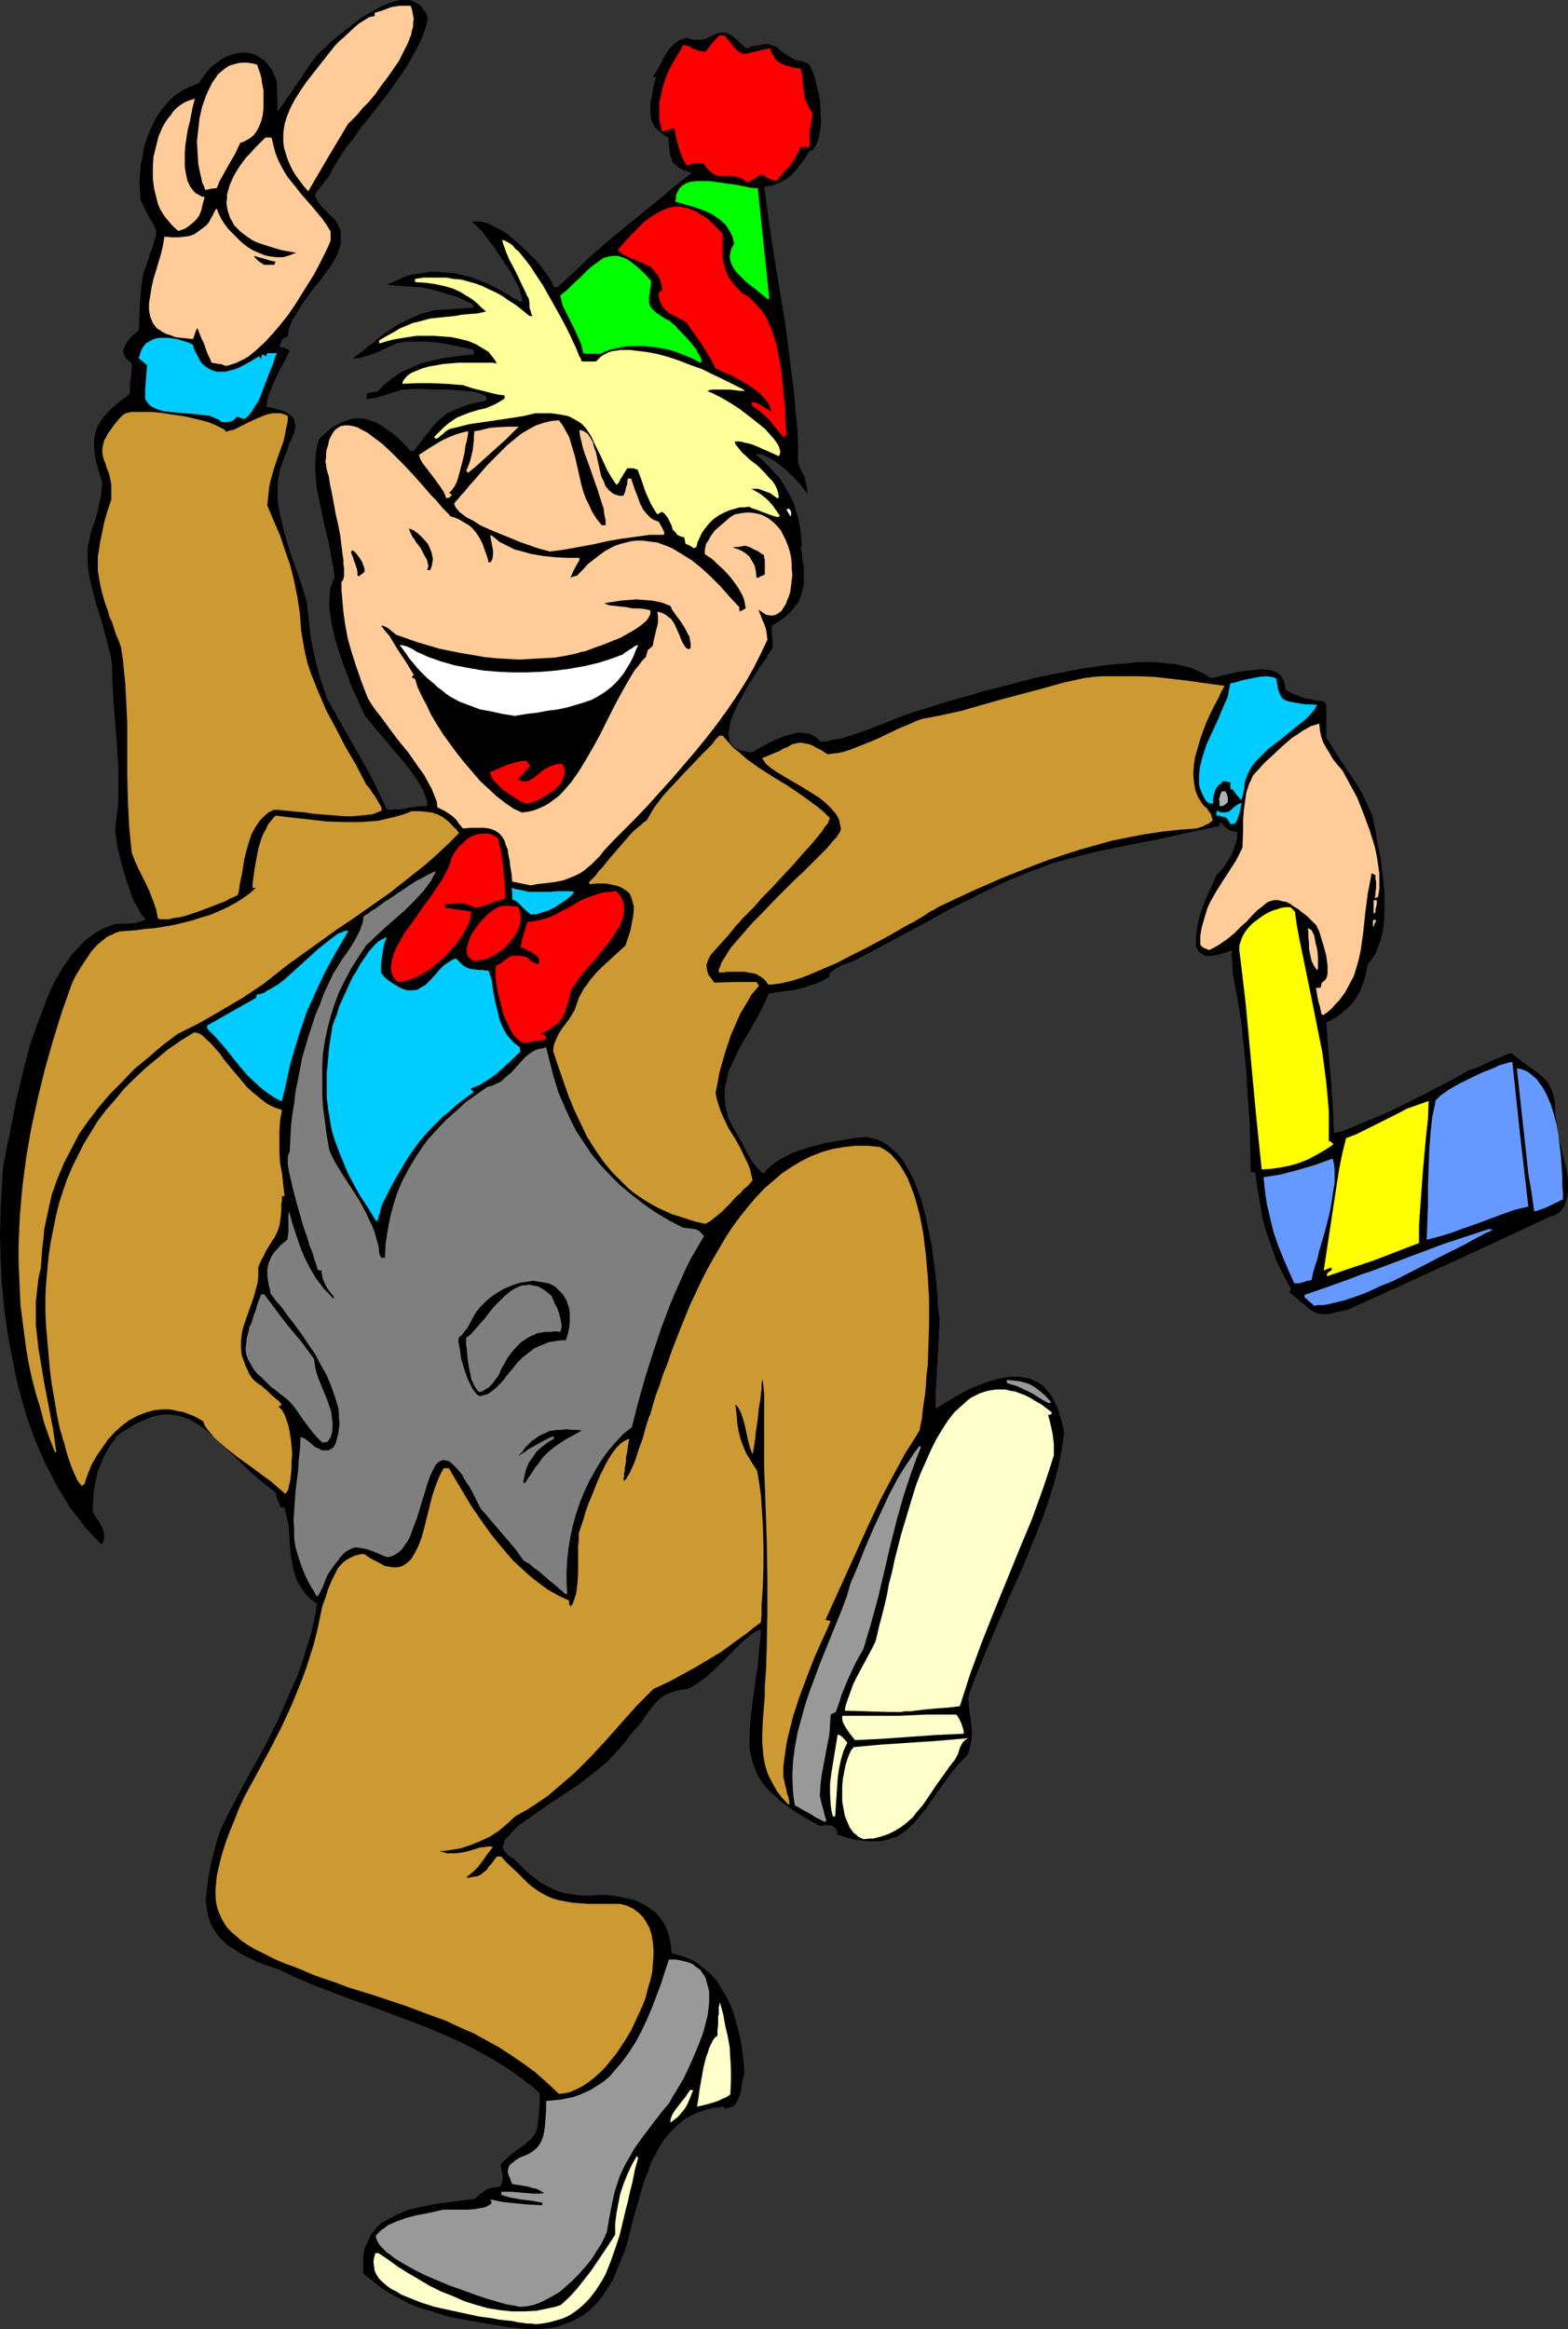
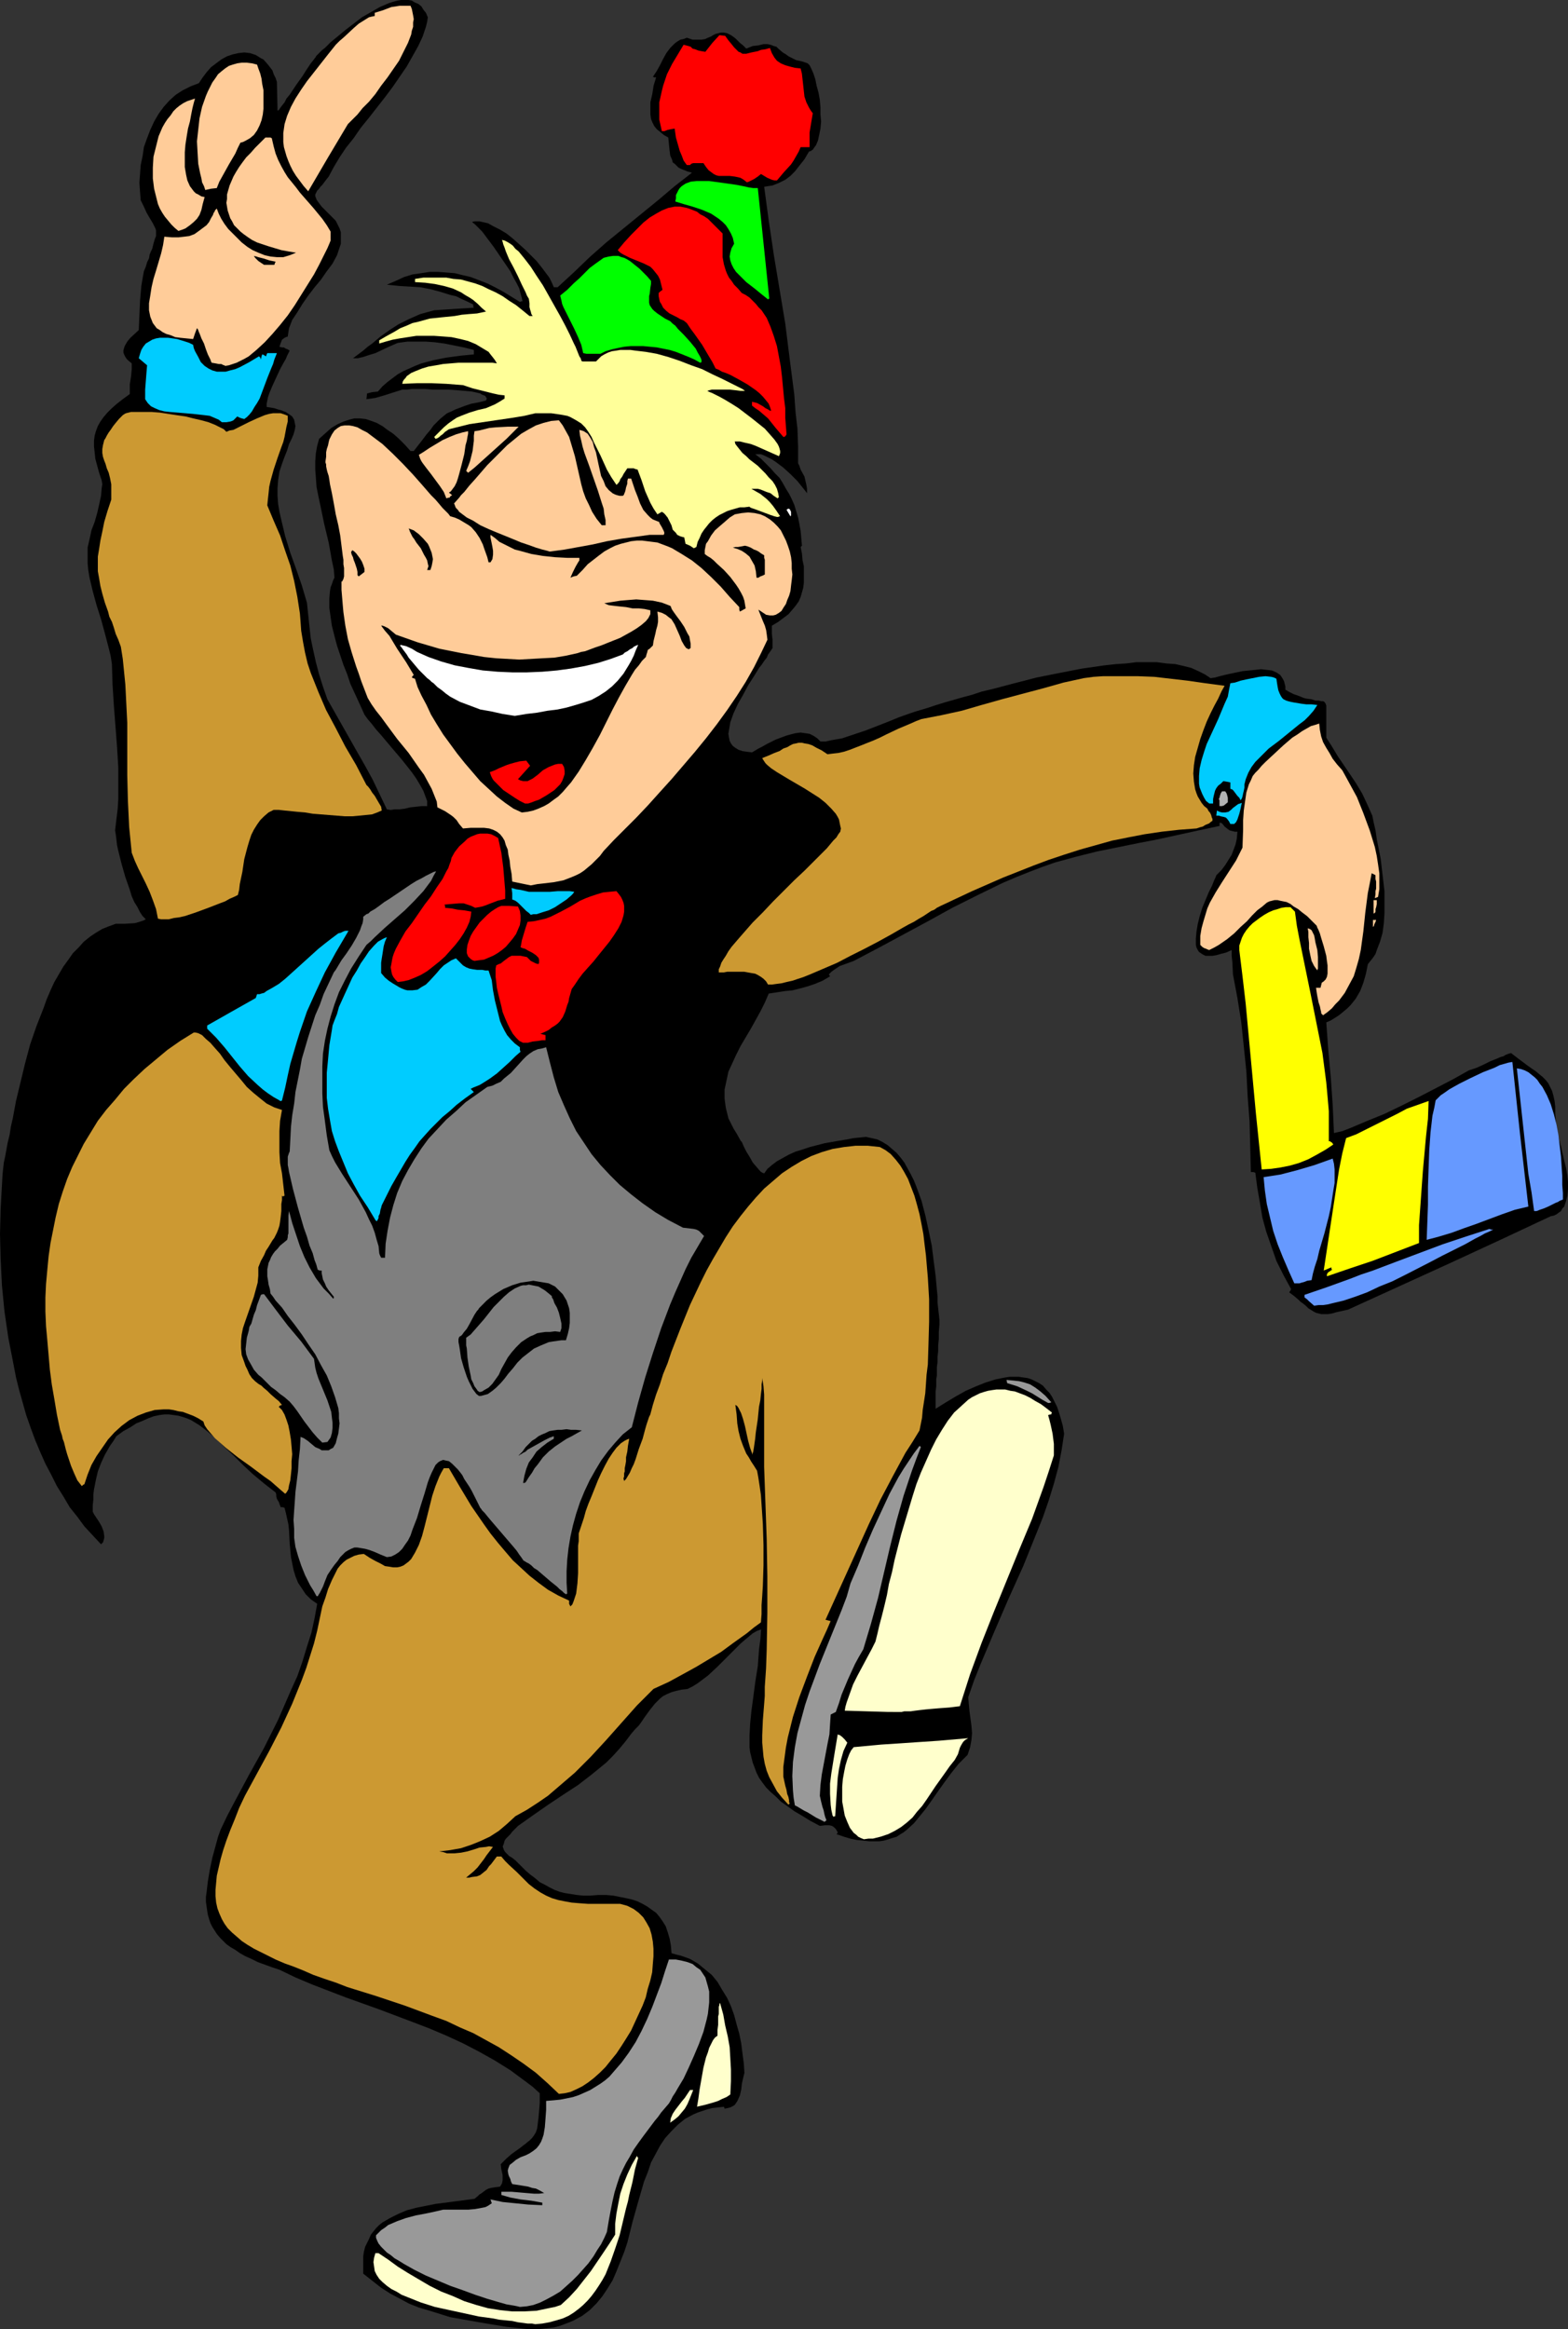
<svg xmlns="http://www.w3.org/2000/svg" xmlns:ns1="http://sodipodi.sourceforge.net/DTD/sodipodi-0.dtd" xmlns:ns2="http://www.inkscape.org/namespaces/inkscape" version="1.0" width="104.827mm" height="155.668mm" id="svg64" ns1:docname="Party Guy 12.wmf">
  <rect width="100%" height="100%" fill="#333333" stroke="none" />
  <ns1:namedview id="namedview64" pagecolor="#ffffff" bordercolor="#000000" borderopacity="0.25" ns2:showpageshadow="2" ns2:pageopacity="0.0" ns2:pagecheckerboard="0" ns2:deskcolor="#d1d1d1" ns2:document-units="mm" />
  <defs id="defs1">
    <pattern id="WMFhbasepattern" patternUnits="userSpaceOnUse" width="6" height="6" x="0" y="0" />
  </defs>
  <path style="fill:#000000;fill-opacity:1;fill-rule:evenodd;stroke:none" d="m 133.79,588.353 -5.979,-0.646 -5.817,-0.97 -5.494,-0.97 -2.747,-0.485 -2.585,-0.808 -2.585,-0.808 -2.747,-0.808 -2.424,-0.97 -2.424,-1.293 -2.424,-1.293 -2.262,-1.454 -2.262,-1.778 -2.262,-1.778 v -1.454 -1.454 -1.454 l 0.162,-1.131 0.323,-1.293 0.485,-0.97 0.485,-0.97 0.485,-1.131 0.646,-0.808 0.646,-0.808 0.808,-0.808 0.808,-0.646 1.939,-1.131 1.939,-0.97 2.262,-0.97 2.424,-0.646 2.424,-0.485 2.424,-0.485 5.009,-0.646 2.424,-0.323 2.424,-0.323 0.808,-0.646 0.485,-0.485 0.323,-0.162 0.646,-0.485 0.646,-0.485 0.646,-0.323 0.646,-0.162 0.969,-0.162 1.293,-0.162 0.485,-0.808 0.162,-0.808 v -0.646 -0.646 l -0.323,-1.454 -0.162,-1.293 1.454,-1.454 1.293,-1.131 1.131,-0.808 1.131,-0.808 0.808,-0.646 0.485,-0.323 0.323,-0.323 0.646,-0.485 0.646,-0.646 0.485,-0.646 0.485,-0.808 0.323,-0.97 0.162,-1.293 0.162,-1.293 0.162,-1.778 0.162,-2.101 v -2.424 l -1.777,-1.616 -1.939,-1.454 -3.716,-2.747 -3.878,-2.424 -4.04,-2.262 -4.04,-2.101 -4.201,-1.939 -4.201,-1.778 -4.201,-1.616 -8.564,-3.232 -8.564,-3.07 -4.201,-1.616 -4.201,-1.616 -4.201,-1.778 -4.04,-1.939 -1.939,-0.646 -1.777,-0.646 -1.777,-0.646 -1.616,-0.808 -1.454,-0.646 -1.454,-0.808 -1.131,-0.808 -1.131,-0.646 -1.131,-0.808 -0.808,-0.808 -0.808,-0.808 -0.808,-0.97 -1.131,-1.778 -0.485,-0.97 -0.323,-0.97 -0.323,-1.131 -0.162,-0.97 -0.162,-1.131 -0.162,-1.131 v -1.293 l 0.162,-1.131 0.323,-2.747 0.485,-2.909 0.646,-3.07 0.969,-3.555 0.485,-1.778 0.646,-1.778 1.616,-3.393 1.777,-3.393 3.716,-6.948 3.878,-6.948 3.555,-7.11 1.616,-3.717 1.616,-3.717 1.616,-3.555 1.293,-3.717 1.131,-3.717 1.131,-3.555 0.808,-3.717 0.646,-3.555 -1.616,-1.131 -1.293,-1.293 -0.969,-1.454 -0.969,-1.454 -0.646,-1.616 -0.485,-1.616 -0.323,-1.616 -0.323,-1.616 -0.323,-3.393 -0.162,-3.232 -0.162,-1.616 -0.323,-1.454 -0.323,-1.454 -0.323,-1.293 -0.485,-0.162 h -0.485 l -0.323,-0.808 -0.162,-0.485 -0.485,-0.808 -0.162,-0.646 v -0.485 l -0.162,-0.485 -2.908,-2.262 -2.908,-2.424 -2.424,-2.262 -2.424,-2.424 -2.262,-2.101 -0.969,-0.97 -1.131,-1.131 -2.101,-1.778 -2.101,-1.616 -2.101,-1.293 -1.131,-0.485 -0.969,-0.323 -1.131,-0.323 -1.131,-0.162 -1.293,-0.162 h -1.131 l -1.293,0.162 -1.454,0.323 -1.293,0.485 -1.454,0.646 -1.616,0.646 -1.454,0.97 -1.777,0.97 -1.777,1.293 -0.808,1.293 -0.808,1.131 -0.646,1.131 -0.646,1.131 -0.969,2.101 -0.808,2.101 -0.485,2.101 -0.485,2.424 -0.162,1.293 v 1.293 l -0.162,1.454 v 1.616 l 0.323,0.646 0.646,0.97 0.646,0.97 0.646,1.131 0.485,1.293 0.162,1.131 v 0.485 l -0.162,0.646 -0.162,0.485 -0.485,0.485 -2.101,-2.262 -2.101,-2.262 -1.777,-2.424 -1.939,-2.424 -1.616,-2.747 -1.616,-2.585 -1.454,-2.909 -1.454,-2.747 -1.293,-2.909 -1.293,-3.07 -1.131,-3.07 L 6.625,357.44 4.847,351.137 4.04,347.906 3.393,344.512 2.101,337.887 1.131,331.262 0.485,324.637 0.162,318.011 0,311.709 l 0.162,-6.302 0.162,-3.07 0.162,-2.909 0.162,-2.909 0.323,-2.909 0.323,-1.454 0.323,-1.778 0.323,-1.778 0.485,-1.939 0.323,-2.101 0.485,-2.101 0.808,-4.363 1.131,-4.686 1.131,-4.686 1.293,-4.848 1.616,-4.686 1.777,-4.525 0.808,-2.262 0.969,-2.262 0.969,-2.101 1.131,-1.939 1.131,-1.939 1.293,-1.778 1.131,-1.616 1.454,-1.454 1.293,-1.454 1.616,-1.293 1.454,-0.97 1.616,-0.97 1.616,-0.646 1.777,-0.646 h 1.293 0.969 l 2.585,-0.162 1.131,-0.323 0.969,-0.323 0.323,-0.162 0.323,-0.162 -0.808,-0.808 -0.646,-0.97 -0.646,-1.293 -0.808,-1.293 -0.646,-1.454 -0.485,-1.616 -1.131,-3.232 -0.969,-3.393 -0.808,-3.232 -0.323,-1.454 -0.162,-1.454 -0.162,-1.293 -0.162,-0.97 0.323,-2.747 0.323,-2.585 0.162,-2.585 v -2.585 -5.333 l -0.323,-5.333 -0.808,-10.503 -0.323,-5.171 -0.162,-5.171 -0.323,-2.101 -0.485,-1.939 -0.969,-3.717 -0.969,-3.555 -1.131,-3.555 -0.969,-3.555 -0.808,-3.393 -0.323,-1.939 -0.162,-1.778 v -1.939 -1.939 l 0.485,-2.101 0.485,-2.262 0.808,-2.101 0.646,-2.262 0.485,-2.101 0.485,-2.262 0.162,-1.939 0.162,-0.97 -0.162,-0.97 -0.646,-1.939 -0.485,-1.778 -0.485,-1.778 -0.162,-1.616 -0.162,-1.454 v -1.454 l 0.162,-1.293 0.323,-1.131 0.485,-1.293 0.646,-1.131 0.808,-1.131 0.969,-1.131 1.131,-1.131 1.293,-1.131 1.454,-1.131 1.777,-1.293 v -1.131 -1.293 l 0.323,-2.101 0.162,-1.778 v -0.808 -0.646 l -0.808,-0.646 -0.485,-0.485 -0.323,-0.485 -0.323,-0.646 -0.162,-0.485 v -0.485 l 0.162,-0.646 0.162,-0.485 0.646,-1.131 0.808,-0.97 2.101,-1.939 0.162,-3.717 0.162,-3.717 0.323,-3.717 0.323,-1.939 0.323,-1.778 0.485,-1.131 0.323,-1.131 0.485,-0.97 0.162,-0.97 0.323,-0.808 0.323,-0.646 0.323,-1.293 0.323,-1.131 0.323,-0.808 V 58.819 58.173 L 39.264,57.688 38.941,57.042 38.618,56.395 38.133,55.587 37.649,54.779 37.002,53.648 36.356,52.194 36.033,51.548 35.548,50.578 35.386,48.477 35.225,46.215 l 0.162,-2.262 0.162,-2.262 0.485,-2.262 0.323,-2.262 0.808,-2.262 0.808,-2.101 0.969,-2.101 1.131,-1.939 1.293,-1.778 1.454,-1.616 1.616,-1.454 1.777,-1.131 1.939,-0.97 2.101,-0.808 0.969,-1.454 0.969,-1.293 1.131,-1.293 1.293,-0.97 1.293,-0.97 1.454,-0.808 1.454,-0.485 1.454,-0.323 1.454,-0.162 1.454,0.162 1.454,0.485 1.293,0.808 0.646,0.323 1.131,1.293 1.131,1.454 0.323,0.97 0.485,0.97 0.323,0.97 0.162,7.272 0.323,-0.162 0.323,-0.485 0.485,-0.646 0.646,-0.808 0.485,-0.97 0.808,-0.97 1.616,-2.424 1.616,-2.262 0.808,-1.293 0.646,-0.97 0.646,-0.97 0.646,-0.808 0.485,-0.646 0.162,-0.162 v -0.162 l 0.485,-0.485 0.485,-0.485 0.646,-0.646 0.646,-0.485 1.454,-1.454 1.777,-1.454 1.939,-1.616 2.101,-1.616 2.101,-1.616 2.262,-1.293 2.262,-1.293 2.262,-0.97 0.969,-0.323 L 100.342,0.162 101.312,0 h 0.969 0.969 l 0.808,0.162 0.808,0.485 0.808,0.323 0.808,0.646 0.485,0.808 0.646,0.808 0.485,1.131 -0.162,1.131 -0.323,1.293 -0.808,2.424 -1.131,2.424 -1.454,2.585 -1.454,2.585 -1.777,2.585 -1.777,2.585 -1.939,2.585 -4.04,5.171 -2.101,2.585 -1.777,2.585 -1.939,2.424 -1.616,2.424 -1.454,2.424 -1.293,2.424 -0.646,0.808 -0.485,0.646 -0.485,0.646 -0.485,0.485 -0.323,0.485 -0.485,0.485 -0.323,0.646 -0.162,0.323 v 0.485 l 0.162,0.323 0.162,0.485 0.323,0.485 0.485,0.646 0.485,0.646 0.808,0.808 0.969,0.97 0.969,0.97 0.808,0.808 0.485,0.97 0.485,0.97 0.323,0.97 v 0.97 0.97 0.97 l -0.323,0.97 -0.323,0.97 -0.323,0.97 -1.131,2.101 -1.454,1.939 -1.454,2.101 -1.616,1.939 -1.616,2.101 -1.454,2.101 -1.293,2.101 -1.293,1.939 -0.808,2.101 -0.162,0.97 -0.162,1.131 -0.485,0.162 -0.323,0.162 -0.646,0.485 -0.323,0.808 -0.323,0.97 0.646,0.162 h 0.485 l 0.485,0.323 0.485,0.162 0.485,0.323 -0.323,0.646 -0.323,0.646 -0.323,0.808 -0.485,0.808 -0.969,1.778 -0.969,2.101 -0.969,2.101 -0.808,1.939 -0.323,0.97 -0.162,0.808 -0.162,0.808 v 0.808 l 0.969,0.162 0.969,0.162 0.969,0.323 0.646,0.162 1.293,0.485 0.969,0.646 0.646,0.485 0.485,0.808 0.162,0.808 0.162,0.808 -0.162,0.97 -0.323,1.131 -0.485,1.131 -0.646,1.293 -0.485,1.616 -0.646,1.616 -0.646,1.778 -0.646,1.939 -0.323,2.101 -0.162,2.101 v 1.939 l 0.162,2.101 0.323,1.939 0.485,2.101 0.969,4.04 1.293,4.201 1.454,4.04 1.454,4.201 1.293,4.363 0.646,6.14 0.323,2.909 0.646,3.07 0.646,2.909 0.808,3.07 0.969,3.07 1.131,3.232 7.594,13.412 1.939,3.393 1.939,3.555 1.777,3.717 1.777,3.717 0.969,0.162 0.969,-0.162 h 1.293 l 1.293,-0.162 1.293,-0.323 1.454,-0.162 1.454,-0.162 h 1.454 v -1.293 l -0.485,-1.293 -0.485,-1.293 -0.808,-1.454 -0.969,-1.616 -1.131,-1.616 -2.424,-3.07 -2.747,-3.232 -2.585,-3.07 -1.293,-1.454 -1.131,-1.454 -0.969,-1.131 -0.808,-1.131 -0.808,-1.778 -0.808,-1.778 -0.969,-2.101 -0.969,-2.101 -0.808,-2.424 -0.969,-2.424 -0.808,-2.424 -0.808,-2.424 -0.646,-2.424 -0.646,-2.585 -0.323,-2.262 -0.323,-2.262 v -2.262 l 0.162,-1.939 0.162,-0.97 0.323,-0.808 0.323,-0.97 0.323,-0.646 -0.162,-2.101 -0.485,-2.262 -0.808,-4.525 -1.131,-4.686 -0.969,-4.686 -0.485,-2.262 -0.485,-2.424 -0.162,-2.262 -0.162,-2.101 v -2.101 l 0.162,-2.101 0.323,-1.778 0.485,-1.778 1.616,-1.454 1.454,-1.293 1.616,-0.97 1.454,-0.646 1.454,-0.485 1.293,-0.323 h 1.454 l 1.454,0.162 1.454,0.485 1.293,0.485 1.454,0.808 1.293,0.97 1.454,0.97 1.454,1.293 1.454,1.454 1.454,1.616 h 0.323 0.485 l 1.131,-1.454 1.131,-1.454 0.969,-1.293 0.969,-1.131 0.808,-1.131 0.808,-0.808 0.808,-0.808 0.969,-0.808 0.808,-0.646 1.131,-0.485 0.969,-0.485 1.293,-0.485 1.293,-0.485 1.454,-0.485 1.777,-0.323 1.939,-0.485 0.162,-0.323 v -0.323 l -0.162,-0.162 -0.162,-0.323 -0.323,-0.162 -0.485,-0.162 -0.485,-0.323 -0.646,-0.162 -1.454,-0.323 -1.777,-0.162 -1.939,-0.162 -2.101,-0.162 h -4.04 L 107.452,98.247 h -3.393 l -1.131,0.162 h -1.293 l -4.524,1.454 -2.262,0.646 -1.131,0.162 -1.131,0.162 0.162,-1.454 1.293,-0.323 1.454,-0.162 1.131,-1.293 1.293,-1.131 1.293,-0.97 1.293,-0.97 1.454,-0.808 1.454,-0.646 1.454,-0.646 1.616,-0.646 3.07,-0.808 3.232,-0.646 3.555,-0.485 3.393,-0.323 v -1.131 l -2.585,-0.646 -2.424,-0.485 -2.424,-0.485 -2.424,-0.323 -2.262,-0.162 h -2.424 -2.262 l -2.424,0.323 -1.131,0.485 -1.454,0.646 -3.07,1.454 -1.616,0.485 -1.454,0.485 -1.454,0.323 h -1.131 l 1.293,-0.97 1.293,-0.97 1.131,-0.97 1.131,-0.808 2.101,-1.778 2.262,-1.616 2.262,-1.454 1.293,-0.646 1.293,-0.646 1.454,-0.646 1.454,-0.646 1.777,-0.485 1.777,-0.485 4.847,-0.323 5.171,-0.323 -0.162,-0.323 v -0.485 l -1.616,-0.808 -1.454,-0.646 -1.293,-0.646 -1.454,-0.323 -2.585,-0.808 -2.424,-0.646 -2.585,-0.485 -2.585,-0.162 -2.747,-0.162 -3.07,-0.323 2.262,-0.97 2.101,-0.97 2.101,-0.646 2.262,-0.323 2.101,-0.323 h 2.101 l 2.101,0.162 2.101,0.162 1.939,0.485 2.101,0.485 2.101,0.808 2.101,0.808 1.939,0.97 2.101,1.131 2.101,1.293 2.101,1.293 0.323,-0.162 h 0.323 l -0.162,-0.808 -0.323,-1.131 -0.323,-1.293 -0.646,-1.293 -0.808,-1.454 -0.808,-1.616 -2.101,-3.07 -2.101,-3.07 -0.969,-1.293 -0.969,-1.293 -0.969,-1.293 -0.969,-0.97 -0.808,-0.808 -0.808,-0.646 0.646,-0.162 h 0.646 0.646 l 0.646,0.162 1.454,0.323 1.454,0.808 1.616,0.808 1.616,0.97 1.616,1.293 3.07,2.747 1.454,1.454 1.454,1.454 1.293,1.616 0.969,1.293 0.969,1.293 0.646,1.293 0.485,1.131 h 0.969 l 4.04,-3.717 4.04,-3.878 4.201,-3.717 4.363,-3.555 8.725,-7.11 4.201,-3.555 4.363,-3.393 -1.131,-0.323 -0.808,-0.323 -0.808,-0.323 -0.646,-0.323 -0.485,-0.485 -0.485,-0.485 -0.485,-0.323 -0.162,-0.646 -0.485,-1.131 -0.162,-1.293 -0.162,-1.616 -0.162,-1.616 -1.131,-0.646 -0.969,-0.808 -0.808,-0.646 -0.646,-0.808 -0.485,-0.97 -0.323,-0.808 -0.162,-1.131 v -0.97 -0.97 -1.131 l 0.485,-2.101 0.323,-2.101 0.646,-2.101 h -0.485 l -0.323,-0.162 0.969,-1.454 0.808,-1.454 0.808,-1.616 0.808,-1.454 0.969,-1.293 1.131,-1.131 0.646,-0.485 0.808,-0.485 0.808,-0.162 0.808,-0.323 1.454,0.485 h 1.131 1.131 l 0.969,-0.162 0.646,-0.323 0.808,-0.323 0.485,-0.323 0.646,-0.323 0.646,-0.162 0.646,-0.162 h 0.808 l 0.808,0.162 0.969,0.485 0.485,0.323 0.646,0.485 0.485,0.485 0.646,0.646 0.808,0.646 0.808,0.808 0.808,-0.323 0.808,-0.323 1.454,-0.162 1.293,-0.323 h 0.969 l 0.808,0.162 0.808,0.323 0.646,0.162 0.485,0.485 1.131,0.97 0.808,0.485 0.646,0.485 0.969,0.485 0.969,0.485 1.454,0.323 1.454,0.485 0.485,0.485 0.485,0.97 0.485,1.131 0.485,1.454 0.323,1.616 0.485,1.778 0.323,1.778 0.162,1.939 v 1.778 l 0.162,1.778 -0.162,1.778 -0.323,1.616 -0.323,1.454 -0.485,1.131 -0.485,0.646 -0.323,0.485 -0.485,0.323 -0.485,0.162 -1.131,1.939 -1.293,1.616 -1.131,1.454 -1.131,1.131 -1.293,0.97 -1.616,0.808 -0.808,0.323 -0.808,0.323 -1.131,0.162 -0.969,0.162 1.131,8.403 1.293,8.726 1.454,8.726 1.454,8.726 1.131,9.049 1.131,8.726 0.323,4.525 0.485,4.201 0.162,4.525 v 4.201 l 0.323,0.646 0.323,0.97 0.969,1.778 0.485,2.101 0.162,0.97 v 1.131 l -0.485,-0.646 -0.646,-0.808 -0.646,-0.808 -0.646,-0.808 -1.777,-1.778 -1.777,-1.616 -1.939,-1.454 -0.969,-0.646 -0.969,-0.485 -0.969,-0.485 -0.808,-0.323 h -0.646 -0.808 l 1.454,1.131 1.293,1.293 1.131,1.131 1.131,1.293 1.131,1.131 0.808,1.293 0.808,1.454 0.808,1.293 0.646,1.293 0.646,1.454 0.485,1.616 0.485,1.616 0.323,1.616 0.323,1.778 0.162,1.778 0.162,1.939 -0.162,0.162 -0.162,0.162 0.323,1.616 0.162,1.778 0.323,1.454 v 1.454 1.454 1.293 l -0.162,1.293 -0.323,1.131 -0.323,1.131 -0.485,1.131 -0.808,1.131 -0.808,0.97 -0.969,1.131 -1.293,0.97 -1.293,0.97 -1.616,0.97 v 0.97 1.131 l 0.162,1.454 v 0.808 0.97 0.323 l -0.323,0.485 -0.323,0.485 -0.485,0.646 -0.323,0.808 -0.646,0.808 -0.646,0.97 -0.646,0.808 -1.293,2.101 -1.454,2.262 -1.293,2.424 -1.293,2.262 -1.131,2.424 -0.808,2.262 -0.162,0.97 -0.162,0.97 -0.162,0.97 0.162,0.97 0.162,0.808 0.323,0.646 0.485,0.646 0.646,0.485 0.808,0.485 0.969,0.323 1.131,0.162 1.293,0.162 0.808,-0.485 0.808,-0.485 0.969,-0.485 1.131,-0.646 2.262,-1.131 2.585,-0.97 1.131,-0.323 1.293,-0.323 1.293,-0.162 1.131,0.162 1.131,0.162 0.969,0.485 0.969,0.646 0.808,0.808 h 1.293 l 1.454,-0.323 2.747,-0.485 2.908,-0.97 2.908,-0.97 5.817,-2.262 2.747,-1.131 2.747,-0.97 1.454,-0.485 1.616,-0.485 1.616,-0.485 1.939,-0.646 2.101,-0.646 2.262,-0.646 2.262,-0.646 2.424,-0.646 2.424,-0.808 2.747,-0.646 5.494,-1.454 5.655,-1.454 5.655,-1.131 5.817,-1.131 5.655,-0.808 2.908,-0.323 2.585,-0.162 2.585,-0.323 h 2.747 2.424 l 2.424,0.323 2.262,0.162 2.101,0.485 1.939,0.485 1.777,0.808 1.616,0.808 1.454,0.97 1.131,-0.162 1.131,-0.323 1.293,-0.323 1.454,-0.323 3.07,-0.646 1.616,-0.162 1.616,-0.162 1.454,-0.162 1.454,0.162 1.293,0.162 1.131,0.485 0.969,0.646 0.646,0.97 0.323,0.646 0.162,0.646 0.162,0.646 v 0.808 l 1.131,0.646 0.969,0.485 0.969,0.323 0.808,0.323 0.808,0.323 0.646,0.162 1.293,0.162 0.969,0.323 h 0.808 l 0.646,0.162 h 0.485 l 0.323,0.162 0.323,0.485 0.162,0.485 v 0.97 3.555 0.97 2.585 l 1.454,2.262 1.454,2.424 3.07,4.525 1.616,2.424 1.454,2.424 1.293,2.747 1.293,2.909 0.323,1.616 0.485,2.101 0.323,2.262 0.485,2.424 0.485,2.424 0.323,2.747 0.323,2.747 0.323,2.747 v 2.747 2.747 l -0.162,2.585 -0.323,2.424 -0.646,2.262 -0.808,2.101 -0.323,0.97 -0.646,0.97 -0.646,0.808 -0.646,0.808 -0.485,2.424 -0.646,2.262 -0.808,2.101 -1.131,1.939 -0.646,0.808 -0.646,0.808 -0.808,0.808 -0.969,0.808 -0.969,0.808 -0.969,0.646 -1.293,0.808 -1.131,0.485 0.485,6.787 0.646,7.11 0.485,6.948 0.323,7.11 2.101,-0.485 2.101,-0.808 4.201,-1.778 4.363,-1.778 4.363,-2.101 4.524,-2.262 4.363,-2.262 4.04,-2.101 4.04,-2.262 1.939,-0.646 1.777,-0.808 1.616,-0.808 1.616,-0.646 1.131,-0.485 0.646,-0.162 0.485,-0.323 0.808,-0.323 0.646,-0.162 1.454,1.131 1.293,0.97 1.293,0.97 1.131,0.808 0.969,0.646 0.969,0.808 0.808,0.646 0.808,0.808 0.646,0.808 0.485,0.97 0.485,0.97 0.323,1.131 0.323,1.454 0.162,1.454 v 1.778 l 0.162,1.939 0.162,1.293 0.323,1.616 0.323,1.616 0.485,1.778 0.808,3.555 0.485,1.939 0.323,1.778 0.162,1.778 v 1.616 l -0.162,1.778 -0.323,1.293 -0.485,1.454 -0.485,0.485 -0.323,0.646 -0.485,0.323 -0.646,0.485 -0.646,0.323 -0.808,0.162 -12.765,5.979 -12.927,5.979 -12.765,5.817 -12.765,5.817 -1.454,0.323 -1.454,0.323 -1.131,0.323 -0.969,0.162 h -0.969 -0.808 l -0.646,-0.162 -0.646,-0.162 -0.646,-0.323 -0.485,-0.323 -0.808,-0.485 -0.646,-0.646 -0.808,-0.646 -0.485,-0.323 -0.485,-0.485 -1.131,-0.97 -1.293,-0.97 0.323,-0.485 0.162,-0.323 -0.969,-1.778 -0.969,-1.778 -1.777,-3.555 -1.293,-3.717 -1.293,-3.717 -0.969,-3.555 -0.646,-3.878 -0.646,-3.717 -0.485,-3.717 -0.485,-0.162 h -0.646 l -0.323,-12.766 -0.485,-6.302 -0.323,-6.302 -0.646,-6.302 -0.646,-6.14 -0.969,-6.14 -1.131,-5.979 -0.162,-3.232 -0.162,-1.454 v -1.454 l -1.454,0.646 -1.293,0.323 -1.131,0.323 -0.969,0.162 h -0.969 -0.808 l -0.646,-0.323 -0.485,-0.323 -0.485,-0.323 -0.323,-0.485 -0.323,-0.646 -0.162,-0.646 v -0.808 -0.808 l 0.162,-1.778 0.323,-1.939 0.485,-1.939 0.646,-2.101 0.808,-1.939 0.808,-1.939 0.808,-1.616 0.646,-1.616 0.323,-0.646 0.162,-0.485 1.293,-1.293 0.969,-1.293 0.808,-1.293 0.808,-1.293 0.485,-1.293 0.485,-1.293 0.323,-1.454 0.162,-1.778 h -0.646 l -0.646,-0.162 -0.646,-0.162 -0.485,-0.323 -0.808,-0.646 -0.646,-0.808 -0.323,-0.162 h -0.323 v 0.808 l -5.332,1.131 -5.171,1.131 -5.171,1.131 -5.009,0.97 -10.341,2.101 -5.171,1.293 -5.332,1.454 -3.232,1.131 -3.393,1.293 -3.232,1.293 -3.393,1.454 -6.302,3.07 -6.463,3.232 -6.14,3.393 -6.302,3.393 -6.302,3.393 -6.14,3.232 -1.777,0.646 -1.777,0.646 -1.454,0.97 -0.646,0.485 -0.646,0.646 0.323,0.485 -1.939,1.131 -1.939,0.808 -1.939,0.646 -1.777,0.485 -1.939,0.485 -1.777,0.162 -2.101,0.323 -2.101,0.323 -0.969,2.262 -1.131,2.262 -2.424,4.363 -2.585,4.363 -1.131,2.262 -0.969,2.101 -0.969,2.101 -0.485,2.262 -0.485,2.262 v 1.131 1.131 l 0.162,1.293 0.162,1.131 0.323,1.293 0.323,1.293 0.646,1.293 0.646,1.293 0.808,1.293 0.808,1.454 0.162,0.323 0.323,0.323 0.485,1.131 0.646,1.293 0.808,1.293 0.808,1.454 0.969,1.131 0.969,1.131 0.485,0.323 0.485,0.162 0.808,-1.131 1.131,-0.97 1.293,-0.97 1.454,-0.808 1.454,-0.808 1.777,-0.808 1.616,-0.485 1.939,-0.646 3.716,-0.97 3.716,-0.646 1.939,-0.323 1.616,-0.323 1.616,-0.162 1.616,-0.162 1.454,0.323 1.454,0.323 1.293,0.646 1.293,0.808 1.131,0.97 1.131,0.97 0.969,1.131 0.969,1.293 0.808,1.454 0.808,1.454 0.808,1.616 0.646,1.616 1.293,3.555 0.969,3.717 0.808,3.717 0.808,3.878 0.485,3.878 0.485,3.717 0.323,3.555 0.162,1.616 v 1.616 l 0.162,1.454 0.162,1.454 0.162,1.454 v 1.131 l -0.162,1.939 v 1.778 l -0.162,1.616 v 1.454 l -0.162,1.454 v 1.293 l -0.162,1.293 v 1.131 0.97 l -0.162,0.97 v 1.778 l -0.162,1.293 v 1.131 0.97 1.939 0.323 l 2.585,-1.616 2.424,-1.454 2.585,-1.454 2.585,-1.131 2.424,-0.97 2.585,-0.808 2.424,-0.485 1.131,-0.162 h 2.262 l 1.131,0.162 1.131,0.162 0.969,0.323 0.969,0.485 0.969,0.485 0.969,0.646 0.808,0.97 0.808,0.808 0.646,0.97 0.646,1.293 0.646,1.293 0.485,1.454 0.485,1.616 0.485,1.778 0.323,1.939 -0.646,4.201 -0.808,4.201 -1.131,4.201 -1.293,4.201 -1.454,4.201 -1.616,4.04 -3.393,8.403 -3.716,8.241 -3.555,8.241 -3.555,8.403 -1.616,4.04 -1.454,4.201 0.162,1.778 0.162,1.778 0.485,3.555 0.162,1.939 -0.162,1.778 -0.323,1.778 -0.323,0.97 -0.323,0.97 -2.262,2.262 -1.939,2.424 -1.777,2.424 -1.616,2.262 -1.454,2.101 -1.616,2.262 -1.454,1.778 -1.454,1.778 -1.777,1.616 -0.808,0.646 -0.808,0.485 -0.969,0.646 -1.131,0.323 -0.969,0.323 -1.131,0.323 -1.131,0.162 h -1.293 -1.293 l -1.454,-0.162 -1.616,-0.162 -1.616,-0.323 -1.616,-0.485 -1.939,-0.646 0.162,-0.162 0.162,-0.323 -0.485,-0.808 -0.485,-0.485 -0.485,-0.323 -0.646,-0.162 h -1.131 l -1.293,0.162 -2.424,-1.293 -2.101,-1.293 -1.939,-1.131 -1.777,-1.293 -1.616,-1.131 -1.293,-1.293 -1.293,-1.131 -1.131,-1.131 -0.969,-1.293 -0.808,-1.131 -0.646,-1.293 -0.485,-1.293 -0.485,-1.293 -0.323,-1.293 -0.323,-1.293 -0.162,-1.293 v -1.454 -1.454 l 0.162,-3.07 0.323,-3.232 0.485,-3.555 0.485,-3.717 0.646,-4.04 0.162,-2.262 0.162,-2.101 0.323,-2.424 0.162,-2.424 -0.969,0.323 -1.131,0.646 -0.969,0.808 -0.969,0.808 -1.131,0.97 -1.131,1.131 -2.262,2.262 -2.424,2.424 -2.424,2.262 -1.293,0.97 -1.293,0.97 -1.293,0.808 -1.293,0.646 -1.454,0.162 -1.454,0.323 -1.131,0.323 -1.131,0.485 -0.969,0.485 -0.808,0.646 -0.646,0.646 -0.646,0.646 -1.293,1.616 -1.293,1.778 -0.646,0.97 -0.808,1.131 -0.969,0.97 -0.969,1.131 -1.454,1.939 -1.616,1.939 -1.616,1.778 -1.616,1.616 -1.777,1.454 -1.777,1.454 -3.555,2.747 -3.716,2.424 -3.878,2.585 -3.716,2.585 -3.878,2.747 -0.808,0.808 -0.646,0.646 -0.485,0.646 -0.646,0.646 -0.485,0.485 -0.323,0.485 -0.162,0.646 -0.162,0.485 -0.162,0.323 0.162,0.485 0.162,0.485 0.323,0.485 0.485,0.485 0.485,0.485 0.808,0.485 0.808,0.646 1.293,1.293 1.293,1.293 1.131,0.97 1.293,0.97 1.131,0.97 1.293,0.646 1.131,0.646 1.293,0.646 1.293,0.485 1.293,0.323 3.07,0.485 1.616,0.162 h 1.777 l 1.939,-0.162 h 2.101 l 1.777,0.162 1.616,0.323 1.616,0.323 1.454,0.323 1.454,0.485 1.293,0.646 1.131,0.646 1.131,0.808 1.131,0.808 0.808,0.97 0.808,1.131 0.808,1.293 0.485,1.454 0.485,1.616 0.323,1.778 0.162,1.939 1.131,0.323 1.293,0.323 2.262,0.808 1.939,1.131 1.777,1.454 1.777,1.454 1.454,1.778 1.131,1.939 1.293,2.101 0.969,2.101 0.808,2.262 0.646,2.424 0.646,2.262 0.485,2.424 0.323,2.585 0.323,2.424 0.162,2.424 -0.323,1.293 -0.323,1.454 -0.162,1.454 -0.323,1.454 -0.646,1.454 -0.323,0.485 -0.323,0.485 -0.485,0.323 -0.646,0.323 -0.646,0.162 -0.808,0.162 -0.162,-0.485 -2.908,0.323 -1.293,0.323 -2.424,0.808 -1.131,0.485 -2.101,1.131 -1.777,1.454 -1.616,1.616 -1.616,1.778 -1.293,1.939 -1.131,2.101 -1.131,2.101 -0.808,2.424 -0.969,2.424 -1.454,5.009 -1.454,5.171 -1.293,5.171 -0.808,2.424 -0.969,2.424 -0.969,2.424 -0.969,2.262 -1.293,2.101 -1.293,1.939 -1.454,1.778 -1.777,1.778 -1.939,1.454 -2.101,1.131 -1.131,0.485 -1.293,0.485 -1.293,0.485 -1.293,0.323 -1.454,0.162 -1.454,0.162 -1.616,0.162 z" id="path1" />
  <path style="fill:#ffffcc;fill-opacity:1;fill-rule:evenodd;stroke:none" d="m 135.244,587.061 -0.808,-0.162 h -1.131 l -1.131,-0.162 -1.293,-0.162 -1.454,-0.323 -1.616,-0.162 -1.616,-0.162 -1.616,-0.323 -3.555,-0.485 -3.716,-0.808 -3.716,-0.808 -3.716,-0.808 -3.555,-1.131 -1.616,-0.646 -1.616,-0.646 -1.616,-0.646 -1.293,-0.808 -1.293,-0.646 -1.131,-0.808 -1.131,-0.97 -0.808,-0.808 -0.646,-0.97 -0.485,-0.97 -0.162,-1.131 -0.162,-1.131 0.162,-1.131 0.323,-1.131 h 0.808 l 2.424,1.616 2.424,1.778 2.585,1.616 2.747,1.616 2.747,1.616 2.908,1.454 2.908,1.131 2.908,1.293 3.07,0.97 2.908,0.808 3.07,0.485 3.07,0.323 h 3.07 l 3.07,-0.162 3.07,-0.646 1.616,-0.323 1.454,-0.485 2.101,-1.939 1.939,-2.101 1.777,-2.262 1.777,-2.262 3.07,-4.525 1.616,-2.424 1.454,-2.262 v -2.747 l 0.323,-2.585 0.485,-2.585 0.485,-2.424 0.808,-2.424 0.969,-2.424 1.131,-2.424 1.293,-2.262 0.162,0.323 0.162,0.162 -0.808,2.909 -0.646,3.232 -0.808,3.232 -0.323,1.616 -0.485,1.778 -0.808,3.393 -0.808,3.393 -1.131,3.393 -1.131,3.232 -1.293,3.232 -0.808,1.454 -0.808,1.293 -0.969,1.454 -0.969,1.293 -0.969,1.131 -1.131,1.131 -1.131,0.97 -1.293,0.97 -1.293,0.808 -1.454,0.646 -1.616,0.485 -1.777,0.485 -1.777,0.323 z" id="path2" />
  <path style="fill:#999999;fill-opacity:1;fill-rule:evenodd;stroke:none" d="m 131.366,582.698 -0.646,-0.162 -0.808,-0.162 -0.969,-0.162 -0.969,-0.162 -1.131,-0.323 -1.131,-0.323 -2.747,-0.808 -2.908,-0.97 -3.07,-1.131 -3.232,-1.131 -3.07,-1.293 -3.07,-1.293 -2.908,-1.454 -2.585,-1.454 -1.293,-0.808 -1.131,-0.646 -0.969,-0.808 -0.969,-0.646 -0.808,-0.808 -0.646,-0.646 -0.646,-0.808 -0.323,-0.646 -0.323,-0.808 v -0.646 l 0.646,-0.646 0.646,-0.646 0.969,-0.646 0.808,-0.646 1.131,-0.485 1.131,-0.485 2.262,-0.808 2.424,-0.646 2.585,-0.485 2.262,-0.485 2.101,-0.485 h 4.524 1.777 l 1.777,-0.162 1.777,-0.323 0.808,-0.162 0.646,-0.323 0.485,-0.323 0.485,-0.323 -0.162,-0.485 -0.162,-0.485 3.07,0.646 3.232,0.323 3.232,0.323 3.555,0.162 v -0.646 l -2.747,-0.485 -2.747,-0.323 -2.585,-0.485 -2.262,-0.646 v -0.808 h 1.293 1.293 l 5.655,0.485 h 1.293 l 1.293,-0.162 -1.131,-0.646 -0.969,-0.485 -0.969,-0.162 -0.969,-0.323 -1.939,-0.323 -2.101,-0.323 -0.323,-0.646 -0.162,-0.646 -0.323,-0.646 -0.162,-0.485 -0.162,-0.97 0.162,-0.646 0.323,-0.808 0.646,-0.485 0.969,-0.808 1.131,-0.646 1.293,-0.485 0.969,-0.485 0.969,-0.646 0.808,-0.646 0.646,-0.808 0.485,-0.808 0.323,-0.808 0.323,-0.97 0.323,-1.939 0.162,-2.101 0.162,-2.262 v -2.262 l 1.939,-0.162 1.616,-0.162 1.616,-0.323 1.616,-0.323 1.454,-0.485 1.454,-0.646 1.454,-0.646 1.293,-0.808 1.293,-0.808 1.131,-0.808 1.131,-0.97 0.969,-1.131 2.101,-2.424 1.777,-2.424 1.777,-2.747 1.454,-2.747 1.454,-3.07 1.293,-3.07 2.262,-5.979 0.969,-3.07 0.969,-2.909 h 1.777 l 1.616,0.323 1.293,0.323 1.293,0.485 0.969,0.808 0.969,0.646 0.646,0.97 0.646,0.97 0.323,1.131 0.323,1.131 0.323,1.293 v 1.293 1.454 l -0.162,1.454 -0.162,1.454 -0.323,1.454 -0.808,3.07 -1.131,3.07 -1.293,3.07 -1.293,2.909 -1.293,2.747 -1.454,2.424 -0.646,1.131 -0.646,0.97 -0.485,0.97 -0.485,0.808 -1.939,2.262 -0.808,1.131 -0.808,0.97 -1.454,1.939 -1.454,1.939 -1.293,1.778 -1.131,1.616 -0.969,1.778 -0.969,1.616 -0.808,1.616 -0.808,1.778 -0.646,1.939 -0.646,2.101 -0.485,2.101 -0.485,2.424 -0.485,2.585 -0.485,2.909 -0.646,1.454 -0.808,1.616 -0.969,1.454 -0.969,1.616 -1.293,1.778 -1.293,1.454 -1.293,1.454 -1.454,1.454 -1.616,1.454 -1.454,1.293 -1.616,0.97 -1.777,0.97 -1.616,0.808 -1.777,0.646 -1.616,0.323 z" id="path3" />
  <path style="fill:#ffffcc;fill-opacity:1;fill-rule:evenodd;stroke:none" d="m 169.337,536.159 0.162,-1.131 0.485,-1.131 0.646,-0.97 1.616,-2.101 0.808,-0.97 0.646,-0.97 0.646,-0.97 h 0.808 l -0.969,2.424 -0.485,1.131 -0.646,1.131 -0.808,0.97 -0.808,0.97 -0.969,0.808 z" id="path4" />
  <path style="fill:#ffffcc;fill-opacity:1;fill-rule:evenodd;stroke:none" d="m 176.124,532.12 0.162,-0.97 0.162,-0.97 0.323,-2.424 0.485,-2.747 0.485,-2.747 0.646,-2.585 0.485,-1.293 0.323,-1.131 0.485,-0.97 0.485,-0.97 0.485,-0.646 0.646,-0.485 v -1.454 l 0.162,-1.293 v -0.97 -1.131 l 0.162,-0.646 v -0.646 -0.646 -0.485 l 0.162,-0.485 v -0.323 l 0.162,-0.162 v 0 l 0.808,2.909 0.485,2.747 0.646,2.747 0.485,2.747 0.162,2.747 0.162,2.909 v 2.909 l -0.162,3.393 -0.969,0.646 -1.131,0.485 -0.969,0.485 -0.969,0.323 -2.262,0.646 z" id="path5" />
  <path style="fill:#cc9932;fill-opacity:1;fill-rule:evenodd;stroke:none" d="m 141.222,528.888 -2.908,-2.747 -2.908,-2.585 -3.07,-2.262 -3.07,-2.101 -3.232,-2.101 -3.232,-1.778 -3.232,-1.778 -3.393,-1.454 -3.393,-1.616 -3.555,-1.293 -6.948,-2.585 -7.271,-2.424 -7.271,-2.262 -2.908,-1.131 -2.908,-0.97 -2.747,-0.97 -2.585,-1.131 -2.424,-0.97 -2.262,-0.808 -2.262,-0.97 -1.939,-0.97 -1.939,-0.97 -1.616,-0.808 -1.616,-0.97 -1.454,-0.97 -1.293,-1.131 -1.131,-0.97 -1.131,-1.131 -0.808,-1.131 -0.646,-1.131 -0.646,-1.454 -0.485,-1.293 -0.323,-1.454 -0.162,-1.616 v -1.616 l 0.162,-1.778 0.162,-1.778 0.485,-2.101 0.485,-2.101 0.646,-2.262 0.808,-2.424 0.969,-2.585 1.131,-2.747 1.131,-2.909 1.454,-3.07 3.07,-5.656 3.07,-5.656 3.07,-5.979 2.747,-5.979 2.424,-5.979 1.131,-3.07 0.969,-3.07 0.969,-3.07 0.808,-3.232 0.646,-3.07 0.646,-3.07 0.808,-2.262 0.646,-2.101 0.969,-2.262 0.969,-1.939 0.485,-0.97 0.646,-0.808 0.808,-0.808 0.808,-0.646 0.969,-0.485 0.969,-0.485 1.131,-0.323 1.293,-0.162 1.454,0.97 1.454,0.808 1.293,0.646 1.131,0.646 1.131,0.162 0.969,0.162 h 0.969 l 0.808,-0.162 0.808,-0.323 0.646,-0.485 0.646,-0.485 0.646,-0.646 0.485,-0.808 0.485,-0.808 0.485,-0.97 0.485,-0.97 0.808,-2.262 0.646,-2.424 0.646,-2.585 0.646,-2.585 0.646,-2.585 0.808,-2.424 0.969,-2.424 0.485,-0.97 0.646,-1.131 h 1.293 l 2.747,4.686 2.908,4.848 3.232,4.686 1.616,2.262 1.939,2.424 1.777,2.101 1.939,2.262 2.101,1.939 2.101,1.939 2.262,1.778 2.424,1.778 2.585,1.454 2.747,1.293 v 0.808 l 0.323,0.646 0.485,-0.485 0.323,-0.808 0.323,-0.97 0.323,-0.97 0.162,-1.293 0.162,-1.293 0.162,-2.585 v -2.909 -4.04 l 0.162,-1.131 v -0.97 -0.97 l 0.323,-0.97 0.485,-1.454 0.485,-1.454 0.485,-1.778 0.646,-1.778 0.808,-1.939 1.616,-4.04 0.808,-1.778 0.969,-1.939 0.969,-1.778 0.969,-1.454 0.969,-1.293 1.131,-1.131 0.969,-0.646 0.646,-0.323 0.485,-0.162 -0.323,1.778 -0.162,1.454 -0.323,1.454 v 0.97 l -0.162,0.97 -0.162,0.808 v 0.808 l -0.162,0.485 v 0.485 0.323 l -0.162,0.485 0.162,0.646 0.485,-0.485 0.485,-0.808 0.485,-0.808 0.485,-1.131 0.485,-0.97 0.485,-1.293 0.808,-2.585 0.969,-2.585 0.646,-2.424 0.323,-1.131 0.323,-0.97 0.323,-0.97 0.323,-0.646 0.646,-2.424 0.808,-2.585 0.969,-2.585 0.808,-2.585 1.131,-2.747 0.969,-2.909 2.262,-5.817 2.424,-5.979 2.747,-5.817 1.454,-2.909 1.616,-2.909 1.616,-2.747 1.616,-2.747 1.777,-2.747 1.939,-2.585 1.939,-2.424 1.939,-2.262 2.101,-2.262 2.262,-1.939 2.262,-1.939 2.424,-1.616 2.424,-1.454 2.585,-1.293 2.585,-0.97 2.747,-0.808 2.908,-0.485 2.908,-0.323 h 3.07 l 3.07,0.323 1.454,0.808 1.293,0.97 1.293,1.454 1.131,1.454 0.969,1.616 0.969,1.778 0.808,2.101 0.808,2.101 0.646,2.262 0.646,2.424 0.485,2.424 0.485,2.585 0.323,2.747 0.323,2.585 0.485,5.656 0.323,5.494 v 5.656 l -0.162,5.656 -0.162,5.171 -0.323,2.585 -0.162,2.424 -0.162,2.262 -0.323,2.101 -0.323,2.101 -0.162,1.939 -0.323,1.616 -0.323,1.616 -1.777,2.909 -1.777,2.747 -3.232,5.979 -3.07,5.817 -2.908,6.14 -5.494,12.119 -5.494,12.119 0.646,0.162 0.646,0.162 -0.969,2.262 -0.969,2.101 -2.101,4.686 -1.939,5.009 -1.939,5.171 -1.616,5.009 -0.646,2.585 -0.646,2.585 -0.485,2.585 -0.323,2.424 -0.323,2.424 v 2.424 l 0.485,2.262 0.323,1.131 0.162,0.97 0.323,0.808 0.162,0.808 v 0.485 l 0.162,0.323 -0.323,0.323 -1.616,-1.778 -1.293,-1.616 -0.969,-1.778 -0.969,-1.778 -0.646,-1.616 -0.485,-1.778 -0.323,-1.778 -0.162,-1.778 -0.162,-1.778 v -1.778 l 0.162,-3.878 0.323,-4.04 0.162,-2.101 v -2.262 l 0.323,-4.686 0.162,-4.686 0.162,-9.372 v -9.211 l -0.162,-9.372 -0.646,-18.26 v -9.211 -9.049 l -0.162,-2.101 -0.323,-2.101 v 0.646 l -0.162,0.97 v 1.131 l -0.162,1.293 -0.162,1.616 -0.323,1.616 -0.323,3.232 -0.485,3.232 -0.162,1.616 -0.162,1.131 -0.162,1.131 -0.162,0.97 -0.162,0.485 v 0.162 0.162 l -0.646,-1.778 -0.485,-1.778 -0.808,-3.717 -0.485,-1.778 -0.485,-1.454 -0.323,-0.646 -0.323,-0.646 -0.323,-0.485 -0.485,-0.323 0.323,2.424 0.162,2.262 0.323,1.939 0.485,1.939 0.646,1.778 0.808,1.939 0.646,0.97 0.646,1.131 0.646,0.97 0.808,1.293 0.323,1.778 0.323,2.101 0.323,2.262 0.162,2.424 0.162,2.424 0.162,2.424 0.162,5.333 v 5.171 l -0.162,5.171 -0.162,2.585 -0.162,2.262 v 2.262 l -0.162,2.101 -1.777,1.293 -1.777,1.454 -3.393,2.424 -3.07,2.262 -3.232,1.939 -3.232,1.939 -3.232,1.778 -3.555,1.939 -3.878,1.778 -2.101,2.101 -2.101,2.101 -3.878,4.363 -3.878,4.363 -3.878,4.201 -4.04,4.04 -2.262,1.939 -2.262,1.939 -2.262,1.939 -2.585,1.778 -2.747,1.778 -2.908,1.616 -2.101,1.939 -2.101,1.778 -2.262,1.454 -2.424,1.131 -2.424,0.97 -2.424,0.808 -2.747,0.485 -2.747,0.323 0.969,0.162 0.969,0.323 h 0.969 0.969 l 1.616,-0.162 1.616,-0.323 1.616,-0.485 1.454,-0.485 1.616,-0.162 0.808,-0.162 0.969,0.162 -1.616,2.101 -0.646,0.97 -1.616,2.101 -0.969,0.97 -0.969,0.808 -0.969,0.808 h 0.808 l 0.646,-0.162 1.293,-0.162 0.808,-0.323 0.808,-0.646 0.808,-0.646 0.646,-0.97 0.485,-0.485 0.485,-0.646 0.485,-0.646 0.485,-0.646 h 1.131 l 0.969,1.131 0.969,0.97 1.939,1.778 1.616,1.616 1.454,1.454 1.454,1.131 1.454,0.97 1.454,0.808 1.454,0.646 1.616,0.485 1.616,0.323 1.777,0.323 1.939,0.162 2.262,0.162 h 2.424 5.655 l 1.777,0.485 1.616,0.808 1.293,0.97 1.131,1.131 0.808,1.293 0.808,1.454 0.485,1.616 0.323,1.778 0.162,1.778 v 1.939 l -0.162,1.939 -0.162,2.101 -0.485,2.101 -0.646,2.101 -0.485,2.101 -0.808,2.101 -0.969,2.101 -0.969,2.101 -0.969,2.101 -1.293,2.101 -1.131,1.778 -1.293,1.939 -1.454,1.778 -1.293,1.616 -1.454,1.454 -1.454,1.293 -1.454,1.131 -1.454,0.97 -1.616,0.808 -1.454,0.646 -1.454,0.323 z" id="path6" />
  <path style="fill:#ffffcc;fill-opacity:1;fill-rule:evenodd;stroke:none" d="m 218.297,464.574 -0.808,-0.323 -0.646,-0.323 -0.485,-0.485 -0.646,-0.485 -0.969,-1.293 -0.646,-1.454 -0.646,-1.616 -0.323,-1.778 -0.323,-1.778 v -1.939 -1.778 l 0.162,-1.939 0.323,-1.778 0.323,-1.616 0.485,-1.616 0.485,-1.293 0.485,-0.97 0.646,-0.808 6.948,-0.646 7.271,-0.485 7.271,-0.485 7.433,-0.646 -0.808,0.485 -0.485,0.485 -0.485,0.808 -0.323,0.646 -0.485,1.616 -0.808,1.454 -1.293,1.616 -1.131,1.616 -2.424,3.393 -2.262,3.393 -1.131,1.616 -1.293,1.454 -1.131,1.454 -1.454,1.293 -1.454,1.131 -1.616,0.97 -1.616,0.808 -1.939,0.646 -1.939,0.485 h -1.131 z" id="path7" />
  <path style="fill:#999999;fill-opacity:1;fill-rule:evenodd;stroke:none" d="m 208.117,460.05 -0.969,-0.485 -0.969,-0.485 -2.101,-1.293 -0.969,-0.485 -0.808,-0.485 -0.808,-0.485 -0.646,-0.323 -0.323,-1.939 -0.162,-1.778 -0.162,-3.717 0.162,-3.555 0.485,-3.717 0.646,-3.555 0.969,-3.555 0.969,-3.555 1.131,-3.393 2.585,-6.948 2.747,-6.787 2.747,-6.787 1.293,-3.393 0.969,-3.393 1.939,-4.525 1.777,-4.525 1.939,-4.525 2.101,-4.525 2.101,-4.525 2.262,-4.201 1.293,-2.101 1.293,-1.939 1.293,-1.939 1.454,-1.939 0.162,0.162 0.162,0.162 -1.131,2.909 -1.131,3.07 -2.101,6.302 -1.777,6.302 -1.616,6.464 -3.07,13.089 -1.777,6.464 -1.939,6.464 -1.131,1.939 -0.969,1.778 -1.777,3.878 -1.616,3.878 -0.646,2.101 -0.808,2.262 -1.293,0.646 -0.162,2.424 -0.162,2.585 -0.485,2.424 -0.485,2.585 -0.969,5.171 -0.323,2.585 -0.162,2.747 0.323,1.454 0.323,1.293 0.323,0.97 0.162,0.808 0.162,0.646 0.162,0.485 0.162,0.323 v 0.323 l -0.323,0.162 -0.162,0.162 z" id="path8" />
  <path style="fill:#ffffcc;fill-opacity:1;fill-rule:evenodd;stroke:none" d="m 210.379,458.596 -0.323,-1.454 -0.162,-1.293 -0.162,-2.747 v -2.585 l 0.323,-2.585 0.808,-5.009 0.808,-4.848 0.323,0.162 h 0.162 l 0.646,0.485 0.646,0.646 0.646,0.808 -0.969,2.101 -0.646,2.262 -0.485,2.262 -0.323,2.262 -0.323,4.848 -0.162,2.424 -0.162,2.424 h -0.162 l -0.323,0.162 v -0.162 z" id="path9" />
-   <path style="fill:#ffffcc;fill-opacity:1;fill-rule:evenodd;stroke:none" d="m 216.035,439.528 -1.293,-1.616 -0.969,-1.454 -0.485,-0.808 -0.323,-0.646 -0.162,-0.808 v -0.808 h 6.948 7.271 l 7.271,-0.323 h 7.271 l 0.323,0.323 0.323,0.485 0.646,1.293 0.485,1.454 0.162,0.646 v 0.646 l -3.555,0.162 -3.555,0.162 -6.786,0.485 -6.948,0.485 -3.232,0.162 z" id="path10" />
  <path style="fill:#ffffcc;fill-opacity:1;fill-rule:evenodd;stroke:none" d="m 224.437,432.418 -5.494,-0.162 -5.494,-0.162 0.162,-0.97 0.323,-1.131 0.808,-2.262 0.808,-2.262 1.131,-2.262 2.424,-4.525 1.131,-2.101 0.485,-0.97 0.485,-0.97 0.485,-1.939 0.485,-2.101 0.646,-2.424 0.646,-2.585 0.646,-2.747 0.485,-2.747 0.808,-3.07 0.646,-3.07 1.616,-6.302 1.939,-6.464 0.969,-3.232 0.969,-3.07 1.131,-2.909 1.293,-2.909 1.293,-2.909 1.293,-2.585 1.454,-2.424 1.454,-2.262 1.616,-2.101 1.777,-1.616 1.777,-1.616 0.969,-0.646 1.939,-0.97 0.969,-0.323 1.131,-0.323 0.969,-0.162 1.131,-0.162 h 1.131 1.131 l 1.293,0.323 1.131,0.162 1.293,0.485 1.293,0.485 1.293,0.646 1.293,0.808 1.454,0.808 1.293,0.97 1.454,1.131 -0.162,0.323 v 0.162 h -0.323 l -0.485,0.162 0.323,1.131 0.323,1.293 0.485,2.262 0.162,1.293 0.162,1.293 v 1.293 1.616 l -1.293,4.04 -1.293,3.878 -2.908,8.08 -3.232,7.756 -6.463,15.836 -3.07,7.756 -2.908,7.918 -1.293,4.04 -1.293,4.04 -2.585,0.323 -2.262,0.162 -1.939,0.162 -1.777,0.162 -1.454,0.162 -1.293,0.162 -1.131,0.162 h -0.808 -0.808 l -0.646,0.162 h -1.131 z" id="path11" />
  <path style="fill:#7f7f7f;fill-opacity:1;fill-rule:evenodd;stroke:none" d="m 79.983,403.17 -0.808,-1.454 -0.808,-1.293 -0.646,-1.293 -0.646,-1.293 -0.969,-2.424 -0.808,-2.424 -0.646,-2.262 -0.323,-2.262 v -2.262 l -0.162,-2.262 0.162,-2.424 0.162,-2.262 0.162,-2.424 0.323,-2.585 0.323,-2.585 0.162,-2.747 0.323,-2.909 0.162,-3.07 0.808,0.323 0.969,0.646 0.969,0.808 0.969,0.808 1.131,0.485 0.485,0.323 h 0.485 0.646 0.646 l 0.485,-0.323 0.646,-0.323 0.646,-1.131 0.323,-1.293 0.323,-1.131 0.162,-1.293 0.162,-1.293 -0.162,-1.293 v -1.293 l -0.162,-1.293 -0.808,-2.747 -0.969,-2.747 -1.131,-2.747 -1.454,-2.585 -1.454,-2.747 -1.777,-2.585 -1.616,-2.424 -1.777,-2.424 -1.777,-2.262 -1.454,-2.101 -1.616,-1.778 -0.646,-0.97 -0.646,-0.808 -0.162,-1.131 -0.323,-1.131 -0.162,-1.131 -0.162,-0.97 v -0.808 -0.97 l 0.162,-0.808 0.162,-0.808 0.323,-0.646 0.323,-0.808 0.485,-0.808 0.485,-0.646 0.646,-0.646 0.646,-0.808 0.808,-0.646 0.969,-0.808 0.162,-0.646 v -0.485 l 0.162,-0.485 v -0.808 -1.293 -0.646 -1.778 l 0.162,-1.131 0.808,3.07 0.969,2.909 0.969,2.909 1.131,2.747 1.293,2.585 1.616,2.747 0.969,1.293 0.969,1.293 1.293,1.293 1.131,1.293 0.162,-0.162 v -0.323 l -0.646,-0.808 -0.646,-0.808 -0.646,-0.97 -0.323,-0.808 -0.485,-0.97 -0.162,-0.808 -0.162,-0.808 v -0.646 h -0.485 l -0.485,-0.162 -0.162,-0.485 -0.162,-0.646 -0.162,-0.485 -0.323,-0.808 -0.485,-1.778 -0.808,-1.939 -0.646,-2.262 -0.808,-2.262 -1.454,-5.009 -0.646,-2.424 -0.646,-2.424 -0.485,-2.101 -0.485,-2.101 -0.162,-0.97 -0.162,-0.808 v -0.808 -0.646 -0.646 l 0.162,-0.485 0.162,-0.485 0.162,-0.323 0.162,-3.07 0.162,-3.232 0.323,-2.909 0.485,-2.909 0.323,-2.909 1.131,-5.656 0.485,-2.747 1.616,-5.494 1.777,-5.494 1.131,-2.585 0.969,-2.747 1.293,-2.747 1.293,-2.747 0.485,-0.646 0.485,-0.808 0.969,-1.616 1.293,-1.778 1.293,-1.939 1.131,-1.939 0.969,-1.939 0.323,-0.97 0.323,-0.808 0.162,-0.97 v -0.646 l 0.808,-0.646 0.485,-0.162 0.485,-0.485 1.131,-0.646 1.131,-0.808 1.293,-0.97 1.293,-0.808 5.494,-3.717 1.293,-0.808 1.293,-0.646 1.131,-0.646 0.969,-0.485 0.969,-0.485 0.646,-0.162 -0.646,1.131 -0.646,1.293 -0.969,1.293 -0.969,1.293 -2.262,2.424 -2.424,2.424 -2.585,2.262 -2.585,2.262 -2.424,2.262 -0.969,0.97 -1.131,0.97 -1.939,2.909 -1.939,3.07 -1.616,3.07 -1.454,2.909 -1.131,3.07 -0.969,3.07 -0.808,3.07 -0.646,3.07 -0.485,3.232 -0.162,3.232 v 3.393 3.393 l 0.162,3.393 0.485,3.555 0.485,3.717 0.646,3.717 0.646,1.454 0.808,1.616 1.777,2.909 2.101,3.232 2.101,3.232 1.777,3.232 0.808,1.778 0.808,1.616 0.646,1.778 0.485,1.778 0.485,1.616 0.162,1.778 0.162,0.485 0.323,0.646 h 0.969 l 0.162,-3.555 0.485,-3.232 0.646,-3.393 0.808,-3.07 0.969,-3.07 1.293,-3.07 1.454,-2.747 1.616,-2.747 1.777,-2.747 1.777,-2.424 2.262,-2.424 2.262,-2.424 2.424,-2.101 2.424,-2.262 2.747,-1.939 2.747,-1.939 1.293,-0.323 0.969,-0.485 1.131,-0.485 0.808,-0.808 1.777,-1.454 3.07,-3.393 0.808,-0.808 0.808,-0.646 0.969,-0.646 1.131,-0.485 0.969,-0.162 1.131,-0.323 0.969,3.878 0.969,3.717 1.131,3.717 1.454,3.393 1.454,3.232 1.616,3.232 1.939,2.909 1.939,2.909 2.262,2.747 2.424,2.585 2.424,2.424 2.908,2.424 2.908,2.262 3.232,2.262 3.232,1.939 3.716,1.939 1.454,0.162 1.293,0.162 0.646,0.162 0.646,0.323 0.646,0.646 0.646,0.646 -1.616,2.747 -1.616,2.747 -1.454,2.909 -1.293,2.909 -1.293,2.909 -1.293,3.07 -2.262,5.979 -2.101,6.302 -1.939,6.14 -1.777,6.302 -1.616,6.302 -2.262,1.778 -1.939,2.101 -1.777,2.101 -1.777,2.424 -1.454,2.424 -1.454,2.585 -1.293,2.747 -1.131,2.747 -0.969,2.909 -0.808,2.909 -0.646,2.909 -0.485,2.909 -0.323,2.909 -0.162,2.909 v 2.909 l 0.162,2.747 -0.323,0.162 -0.485,-0.323 -0.485,-0.485 -0.646,-0.485 -0.646,-0.646 -1.616,-1.293 -3.393,-2.909 -0.808,-0.485 -0.646,-0.646 -0.646,-0.485 -0.646,-0.323 -0.485,-0.323 -0.323,-0.162 v -0.162 l -0.162,-0.162 -0.323,-0.485 -0.485,-0.646 -0.646,-0.97 -0.808,-0.97 -0.969,-1.131 -3.878,-4.525 -0.969,-1.131 -0.808,-0.97 -0.646,-0.808 -0.646,-0.646 -0.323,-0.485 -0.162,-0.162 v 0 l -0.808,-1.616 -0.646,-1.293 -0.646,-1.293 -0.646,-1.131 -0.646,-0.97 -0.646,-0.97 -0.485,-0.97 -0.485,-0.646 -0.646,-0.808 -0.485,-0.485 -0.969,-0.97 -0.808,-0.646 -0.808,-0.162 -0.646,-0.162 -0.808,0.323 -0.485,0.323 -0.646,0.646 -0.485,0.97 -0.485,0.97 -0.485,1.131 -0.485,1.293 -0.808,2.747 -0.969,3.07 -0.969,3.232 -1.131,2.909 -0.485,1.454 -0.646,1.293 -0.808,1.131 -0.646,0.97 -0.808,0.808 -0.969,0.646 -0.969,0.485 -1.131,0.162 -1.616,-0.646 -1.454,-0.646 -1.293,-0.485 -1.131,-0.323 -0.969,-0.162 -0.969,-0.162 h -0.808 l -0.808,0.323 -0.646,0.323 -0.808,0.485 -0.646,0.646 -0.646,0.646 -0.646,0.97 -0.808,0.97 -0.808,1.131 -0.969,1.454 -0.323,0.808 -0.323,0.808 -0.485,1.293 -0.485,0.97 -0.323,0.646 -0.323,0.485 -0.162,0.323 h -0.162 z" id="path12" />
  <path style="fill:#cc9932;fill-opacity:1;fill-rule:evenodd;stroke:none" d="m 72.065,377.315 -1.131,-0.97 -1.293,-1.131 -1.293,-1.131 -1.616,-1.131 -3.232,-2.424 -3.393,-2.424 -3.07,-2.424 -1.454,-1.293 -1.293,-1.131 -0.969,-1.131 -0.969,-1.131 -0.646,-0.97 -0.323,-0.97 -1.293,-0.808 -1.293,-0.646 -1.293,-0.485 -1.293,-0.485 -1.131,-0.162 -1.293,-0.323 -1.131,-0.162 h -1.293 l -2.262,0.162 -1.131,0.323 -1.131,0.323 -2.101,0.808 -2.101,1.131 -1.939,1.454 -1.777,1.616 -1.616,1.778 -1.454,2.101 -1.454,2.101 -1.293,2.262 -0.969,2.424 -0.808,2.424 -0.323,0.162 -0.323,0.323 -1.131,-1.454 -0.808,-1.778 -0.808,-1.939 -0.646,-1.939 -0.323,-0.97 -0.323,-1.131 -0.485,-1.939 -0.323,-0.808 -0.162,-0.808 -0.485,-1.454 -0.808,-3.878 -0.646,-3.878 -0.646,-3.717 -0.485,-3.717 -0.323,-3.717 -0.323,-3.717 -0.323,-3.555 -0.162,-3.717 v -3.555 l 0.162,-3.393 0.323,-3.555 0.323,-3.393 0.485,-3.393 0.646,-3.232 0.646,-3.232 0.808,-3.393 0.969,-3.07 1.131,-3.232 1.293,-3.07 1.454,-2.909 1.454,-2.909 1.777,-2.909 1.777,-2.909 2.101,-2.747 2.262,-2.585 2.262,-2.747 2.424,-2.424 2.747,-2.585 2.908,-2.424 2.908,-2.424 3.232,-2.262 3.393,-2.101 h 0.485 l 0.646,0.162 0.969,0.485 0.969,0.97 1.131,0.97 1.131,1.293 1.293,1.454 1.131,1.616 1.454,1.778 2.747,3.232 1.454,1.778 1.616,1.454 1.777,1.454 1.616,1.293 1.939,0.97 1.939,0.646 -0.485,2.747 -0.162,2.585 v 2.747 2.585 l 0.162,2.747 0.485,2.585 0.646,5.656 -0.323,0.162 v 0 h -0.162 l -0.162,-0.162 v 1.131 l -0.162,0.97 v 1.778 l -0.162,1.454 -0.162,1.293 -0.162,0.97 -0.323,0.97 -0.323,0.808 -0.323,0.646 -0.323,0.646 -0.485,0.646 -0.485,0.808 -0.485,0.808 -0.646,0.97 -0.485,1.131 -0.808,1.454 -0.646,1.616 v 2.101 l -0.162,1.778 -0.485,1.778 -0.485,1.778 -1.131,3.232 -1.131,3.232 -0.485,1.454 -0.323,1.616 -0.162,1.616 v 1.778 l 0.162,1.778 0.646,1.778 0.323,0.97 0.485,0.97 0.485,1.131 0.646,0.97 0.808,0.808 0.808,0.646 0.808,0.485 0.485,0.485 0.969,0.808 0.808,0.808 1.293,1.131 0.808,0.646 0.808,0.97 -0.485,0.162 -0.323,0.323 0.323,0.323 0.485,0.485 0.646,1.131 0.485,1.293 0.485,1.454 0.323,1.616 0.323,1.939 0.162,1.778 0.162,1.939 -0.162,1.778 v 1.778 l -0.162,1.616 -0.162,1.454 -0.323,1.293 -0.162,0.97 -0.485,0.808 -0.162,0.162 z" id="path13" />
  <path style="fill:#000000;fill-opacity:1;fill-rule:evenodd;stroke:none" d="m 132.174,374.568 0.323,-1.778 0.485,-1.778 0.646,-1.616 0.969,-1.293 0.969,-1.454 1.293,-1.131 1.454,-1.131 1.616,-0.97 v -0.646 l -0.485,0.162 -0.485,0.162 -1.293,0.646 -2.908,1.616 -1.454,0.808 -0.485,0.485 -0.646,0.323 -0.485,0.323 -0.323,0.162 -0.162,0.162 h -0.162 l 0.969,-0.97 0.808,-1.131 0.808,-0.808 0.808,-0.808 0.808,-0.485 0.808,-0.646 0.969,-0.485 0.808,-0.323 0.969,-0.485 0.969,-0.162 1.131,-0.162 h 0.969 l 1.293,-0.162 1.131,0.162 h 1.293 l 1.454,0.162 -1.454,0.808 -1.131,0.646 -1.293,0.646 -0.969,0.646 -1.939,1.293 -1.616,1.293 -1.454,1.454 -1.293,1.778 -0.808,0.97 -0.646,1.131 -0.808,1.131 -0.808,1.293 -0.323,0.162 z" id="path14" />
-   <path style="fill:#cc9932;fill-opacity:1;fill-rule:evenodd;stroke:none" d="m 13.896,366.812 -1.454,-3.717 -1.293,-3.717 -0.969,-3.717 -1.131,-3.717 -0.969,-3.717 -0.808,-3.717 -0.646,-3.717 -0.485,-3.717 -0.485,-3.717 -0.485,-3.717 -0.162,-3.717 -0.162,-3.717 -0.162,-3.717 v -3.878 l 0.162,-3.717 0.162,-3.717 0.646,-7.433 0.969,-7.433 1.293,-7.433 1.616,-7.433 1.777,-7.272 2.101,-7.433 2.262,-7.272 2.585,-7.272 0.969,-1.939 1.293,-2.101 1.293,-1.939 1.293,-1.939 1.454,-1.616 0.969,-0.808 0.808,-0.646 0.808,-0.646 1.131,-0.485 0.969,-0.485 0.969,-0.323 2.101,-0.162 2.101,-0.162 2.262,-0.323 2.262,-0.162 4.847,-0.808 4.686,-1.131 2.424,-0.808 2.262,-0.646 2.262,-0.97 2.101,-0.97 2.101,-1.131 1.777,-1.131 1.777,-1.293 1.454,-1.293 h -0.808 v -1.131 l 0.162,-1.131 0.323,-2.424 0.485,-2.747 0.485,-2.585 0.808,-2.585 0.485,-1.131 0.646,-1.131 0.485,-1.131 0.646,-0.808 0.646,-0.808 0.646,-0.646 4.201,0.485 4.363,0.485 4.201,0.485 4.363,0.162 h 4.363 l 2.101,-0.162 2.262,-0.162 2.101,-0.485 2.101,-0.485 2.262,-0.646 2.101,-0.808 h 1.939 l 1.616,0.162 1.454,0.162 1.454,0.485 1.293,0.646 1.293,0.97 0.646,0.646 0.646,0.646 0.808,0.808 0.808,0.97 -2.747,2.747 -2.747,2.585 -2.908,2.585 -3.07,2.424 -3.07,2.424 -3.07,2.424 -6.463,4.525 -3.232,2.262 -3.393,2.262 -6.302,4.525 -6.302,4.525 -3.07,2.424 -3.07,2.424 -5.332,3.555 -5.494,3.232 -5.332,3.07 -5.494,2.747 -3.878,2.909 -3.555,3.07 -3.555,2.909 -3.07,3.232 -3.07,3.07 -2.747,3.232 -2.585,3.393 -2.424,3.393 -1.939,3.717 -1.939,3.717 -1.616,3.878 -1.454,4.04 -0.969,4.363 -0.485,2.262 -0.485,2.262 -0.162,2.262 -0.323,2.424 -0.162,2.424 -0.162,2.424 -0.646,2.909 -0.323,2.909 -0.323,2.909 v 2.909 2.909 l 0.323,2.909 0.323,2.909 0.485,2.909 0.969,5.817 2.262,11.796 0.808,5.817 z" id="path15" />
  <path style="fill:#7f7f7f;fill-opacity:1;fill-rule:evenodd;stroke:none" d="m 81.437,364.388 -1.293,-1.293 -1.131,-1.293 -2.101,-2.747 -1.777,-2.585 -0.969,-1.293 -0.969,-1.131 -1.293,-1.131 -1.131,-0.808 -1.131,-0.97 -1.131,-0.808 -0.808,-0.808 -1.616,-1.616 -0.808,-0.646 -1.131,-1.293 -0.808,-1.454 -0.646,-1.131 -0.485,-1.293 -0.162,-1.293 0.162,-1.454 0.162,-1.454 0.485,-1.778 0.162,-0.97 0.485,-0.808 0.646,-2.262 0.485,-1.131 0.323,-1.293 0.485,-1.293 0.485,-1.293 0.485,-0.162 h 0.323 l 1.454,1.939 1.454,1.939 3.07,4.04 3.393,4.04 3.232,4.363 0.162,1.131 0.162,1.131 0.323,1.293 0.485,1.454 1.131,2.747 1.131,2.747 0.485,1.454 0.485,1.454 0.162,1.454 0.162,1.293 v 1.293 l -0.162,1.293 -0.323,1.131 -0.808,1.131 z" id="path16" />
  <path style="fill:#999999;fill-opacity:1;fill-rule:evenodd;stroke:none" d="m 264.832,354.369 -1.454,-0.808 -1.293,-0.808 -1.293,-0.808 -1.293,-0.646 -2.424,-1.131 -2.585,-0.808 -0.162,-0.808 1.777,0.162 1.454,0.162 1.293,0.323 1.454,0.485 1.293,0.808 1.293,0.97 1.293,1.131 1.454,1.616 -0.485,0.162 z" id="path17" />
  <path style="fill:#000000;fill-opacity:1;fill-rule:evenodd;stroke:none" d="m 121.025,352.592 -0.646,-0.485 -0.485,-0.646 -0.485,-0.646 -0.485,-0.97 -0.485,-0.97 -0.485,-1.131 -0.808,-2.424 -0.646,-2.262 -0.162,-1.131 -0.162,-1.131 -0.162,-0.97 -0.162,-0.808 v -0.808 l 0.162,-0.485 0.162,-0.162 0.323,-0.162 0.323,-0.323 0.323,-0.485 0.808,-0.97 0.646,-1.131 1.293,-2.424 0.646,-0.97 0.323,-0.323 0.162,-0.323 0.969,-0.97 0.969,-0.97 0.969,-0.808 1.131,-0.808 2.101,-1.293 2.262,-0.97 2.101,-0.646 1.131,-0.162 1.131,-0.162 0.969,-0.162 0.969,0.162 0.969,0.162 1.939,0.323 1.616,0.808 0.646,0.646 0.646,0.646 0.646,0.646 0.485,0.808 0.485,0.808 0.323,0.97 0.323,0.97 0.162,1.131 v 1.293 1.293 l -0.162,1.293 -0.323,1.454 -0.485,1.616 h -1.131 l -1.131,0.162 -1.131,0.162 -0.969,0.162 -1.939,0.808 -1.777,0.808 -1.454,1.131 -1.454,1.131 -1.293,1.293 -1.131,1.454 -1.131,1.293 -0.969,1.293 -0.969,1.131 -1.131,1.131 -0.969,0.808 -1.131,0.808 -1.131,0.323 -0.646,0.162 z" id="path18" />
  <path style="fill:#7f7f7f;fill-opacity:1;fill-rule:evenodd;stroke:none" d="m 121.186,351.622 -0.485,-0.323 -0.323,-0.485 -0.485,-0.646 -0.323,-0.808 -0.485,-0.97 -0.162,-0.97 -0.485,-2.262 -0.323,-2.262 -0.162,-2.262 -0.162,-0.808 v -0.808 -1.131 l 1.131,-0.808 1.131,-1.293 1.131,-1.293 1.131,-1.293 2.424,-3.07 1.293,-1.293 1.293,-1.293 1.293,-1.131 1.454,-0.97 1.454,-0.646 0.646,-0.162 h 0.808 l 0.646,-0.162 0.808,0.162 0.808,0.162 0.808,0.162 0.808,0.485 0.808,0.485 0.808,0.646 0.969,0.808 v 0.323 l 0.323,0.485 0.323,0.97 0.646,1.131 0.485,1.293 0.323,1.293 0.323,1.454 v 1.131 l -0.162,0.485 -0.162,0.485 -1.293,-0.162 -1.293,0.162 h -1.131 l -1.131,0.162 -0.969,0.162 -0.969,0.485 -0.808,0.323 -0.808,0.485 -1.454,0.97 -1.293,1.293 -1.131,1.293 -0.969,1.293 -0.808,1.454 -0.808,1.454 -0.646,1.454 -0.808,1.131 -0.808,1.131 -0.969,0.97 -1.131,0.646 -0.485,0.323 z" id="path19" />
  <path style="fill:#6699ff;fill-opacity:1;fill-rule:evenodd;stroke:none" d="m 332.05,329.807 -1.293,-1.131 -0.485,-0.485 -0.646,-0.485 v -0.646 l 5.655,-1.939 5.817,-2.101 2.908,-1.131 2.908,-0.97 5.979,-2.262 11.634,-4.363 5.817,-1.939 5.979,-1.939 0.485,0.162 h 0.323 0.162 l -0.969,0.485 -1.131,0.485 -1.131,0.646 -1.293,0.646 -2.585,1.454 -2.908,1.454 -2.908,1.454 -3.07,1.616 -6.302,3.232 -3.232,1.616 -3.232,1.293 -3.07,1.454 -3.07,1.131 -2.908,0.97 -2.747,0.646 -1.293,0.323 -1.131,0.162 h -1.131 z" id="path20" />
  <path style="fill:#6699ff;fill-opacity:1;fill-rule:evenodd;stroke:none" d="m 327.041,324.152 -1.454,-3.232 -1.454,-3.393 -1.293,-3.232 -1.131,-3.393 -0.808,-3.393 -0.808,-3.393 -0.485,-3.393 -0.323,-3.393 2.101,-0.323 2.101,-0.323 4.363,-1.131 4.363,-1.293 4.524,-1.616 0.323,1.293 0.162,1.454 v 1.616 1.778 l -0.323,1.939 -0.323,2.101 -0.323,2.101 -0.485,2.262 -1.131,4.363 -1.293,4.363 -0.485,2.101 -0.646,1.939 -0.485,1.778 -0.323,1.616 -1.131,0.162 -0.808,0.323 -0.646,0.162 -0.485,0.162 h -0.646 z" id="path21" />
  <path style="fill:#ffff00;fill-opacity:1;fill-rule:evenodd;stroke:none" d="m 335.282,322.374 v -0.485 l 0.162,-0.323 0.323,-0.323 0.323,-0.162 0.162,-0.162 0.323,-0.162 -0.162,-0.323 V 320.112 l -1.939,0.808 1.293,-8.564 1.293,-8.564 0.646,-4.201 0.646,-4.201 0.808,-4.04 0.969,-3.878 2.585,-0.97 2.585,-1.293 5.171,-2.585 2.585,-1.293 2.424,-1.293 2.747,-0.97 2.747,-0.97 -0.162,4.525 -0.485,4.363 -0.808,8.888 -0.646,9.049 -0.323,4.525 v 4.525 l -11.795,4.525 -5.817,1.939 z" id="path22" />
  <path style="fill:#6699ff;fill-opacity:1;fill-rule:evenodd;stroke:none" d="m 360.488,313.164 0.162,-4.363 0.162,-4.525 v -4.525 l 0.162,-4.686 0.162,-4.525 0.323,-4.525 0.485,-4.201 0.485,-2.101 0.323,-1.778 0.646,-0.646 0.646,-0.646 0.969,-0.646 1.131,-0.808 1.131,-0.646 1.454,-0.808 2.908,-1.454 3.07,-1.454 2.908,-1.131 1.293,-0.646 1.131,-0.323 1.131,-0.323 0.969,-0.162 1.939,18.26 2.101,18.26 -3.393,0.808 -3.232,1.131 -6.463,2.424 -3.232,1.131 -3.07,1.131 -3.232,0.97 z" id="path23" />
-   <path style="fill:#cc9932;fill-opacity:1;fill-rule:evenodd;stroke:none" d="m 178.224,309.124 -2.262,-0.485 -2.101,-0.646 -1.939,-0.646 -2.101,-0.646 -1.777,-0.808 -1.777,-0.808 -1.777,-0.97 -1.616,-0.97 -1.454,-0.97 -1.616,-1.131 -1.293,-1.131 -1.293,-1.293 -2.585,-2.585 -2.262,-2.747 -2.101,-3.07 -1.939,-3.07 -1.616,-3.393 -1.616,-3.393 -1.454,-3.555 -1.293,-3.717 -1.293,-3.717 -1.293,-3.878 0.162,-1.454 0.485,-1.293 0.646,-1.454 0.808,-1.293 0.969,-1.293 0.969,-1.293 0.808,-1.293 0.646,-1.131 0.485,-1.454 0.485,-1.454 0.646,-1.131 0.646,-1.293 0.808,-0.97 0.646,-0.97 1.616,-1.939 1.777,-1.778 1.777,-1.616 3.878,-3.555 0.646,-1.939 0.646,-1.939 0.323,-1.778 0.323,-1.616 0.162,-1.454 v -1.293 l -0.323,-1.131 -0.323,-1.131 -0.485,-0.97 -0.808,-0.646 -0.969,-0.646 -1.131,-0.485 -1.454,-0.323 -1.616,-0.323 h -1.939 l -2.101,0.162 -0.162,-0.485 0.646,-0.646 0.969,-0.97 0.808,-1.131 0.969,-0.97 1.939,-2.424 2.101,-2.424 2.101,-2.424 0.969,-1.131 0.969,-0.97 0.969,-0.808 0.808,-0.646 0.646,-0.646 0.646,-0.323 0.646,-1.131 0.646,-1.131 0.808,-1.293 0.969,-1.293 1.131,-1.454 1.293,-1.454 2.747,-2.909 1.454,-1.616 1.454,-1.454 2.747,-2.909 1.293,-1.293 1.293,-1.293 0.969,-1.293 0.969,-0.97 h 0.808 l 1.293,1.454 1.454,1.616 1.616,1.293 1.616,1.454 3.393,2.424 3.555,2.262 3.716,2.262 3.555,2.424 3.555,2.585 1.777,1.454 1.616,1.616 -0.162,0.323 -0.162,0.323 -0.162,0.646 -0.485,0.485 -0.485,0.646 -0.485,0.808 -0.646,0.808 -0.808,0.97 -1.616,1.939 -1.939,2.101 -1.939,2.262 -2.101,2.262 -4.201,4.525 -2.101,2.101 -1.777,2.101 -1.777,1.778 -0.808,0.808 -0.646,0.646 -0.646,0.808 -0.485,0.485 -0.485,0.485 -0.323,0.485 -1.454,1.778 -1.616,1.778 -1.454,1.616 -1.293,1.454 -0.485,0.808 -0.323,0.808 -0.323,0.808 v 0.808 l 0.162,0.97 0.323,0.97 0.646,0.808 0.808,1.131 5.332,-0.162 h 5.332 l 0.646,0.97 -0.969,1.131 -0.969,1.131 -0.808,1.454 -0.969,1.616 -0.969,1.616 -0.808,1.778 -1.616,3.717 -1.293,3.878 -1.131,3.878 -0.485,1.778 -0.323,1.778 -0.323,1.778 -0.323,1.454 0.323,1.616 0.485,1.616 0.485,1.454 0.646,1.454 1.293,2.747 1.616,2.585 1.454,2.585 1.293,2.747 0.646,1.293 0.485,1.293 0.323,1.454 0.323,1.293 -0.323,0.323 -0.485,0.646 -0.646,0.646 -0.808,0.646 -0.808,0.97 -0.969,0.808 -1.777,1.939 -1.939,1.939 -0.969,0.808 -0.808,0.646 -0.808,0.646 -0.646,0.485 -0.646,0.323 z" id="path24" />
  <path style="fill:#00ccff;fill-opacity:1;fill-rule:evenodd;stroke:none" d="m 94.848,308.154 -1.939,-3.232 -1.939,-2.909 -1.616,-2.909 -1.454,-2.747 -1.131,-2.747 -1.131,-2.747 -0.969,-2.585 -0.808,-2.585 -0.485,-2.747 -0.485,-2.909 -0.323,-2.747 v -3.07 -3.232 l 0.323,-3.393 0.323,-3.555 0.646,-3.878 0.162,-1.131 0.485,-1.293 0.646,-1.616 0.485,-1.778 0.808,-1.778 0.808,-1.778 1.777,-3.878 1.131,-1.778 0.969,-1.778 1.131,-1.616 0.969,-1.454 1.293,-1.454 0.969,-0.97 1.131,-0.646 0.646,-0.323 0.485,-0.162 -0.485,1.131 -0.323,1.131 -0.323,2.101 -0.162,0.97 -0.162,1.131 v 1.293 1.293 l 0.969,1.131 0.969,0.808 0.969,0.646 0.808,0.485 0.808,0.485 0.646,0.323 0.808,0.323 0.646,0.162 h 0.646 0.646 l 1.293,-0.162 0.969,-0.646 1.131,-0.646 0.969,-0.97 1.777,-1.939 0.808,-0.97 0.969,-0.97 0.969,-0.646 0.969,-0.646 1.131,-0.485 0.485,0.485 0.485,0.485 0.808,0.808 0.808,0.485 0.808,0.323 0.808,0.162 1.131,0.162 h 1.293 l 0.808,0.162 h 0.808 l 0.808,2.424 0.323,2.585 0.485,2.585 0.646,2.585 0.646,2.585 0.485,1.131 0.646,1.293 0.646,1.131 0.969,1.131 0.969,0.97 1.293,0.97 v 0.646 l 0.162,0.485 -1.293,1.131 -1.454,1.454 -1.616,1.454 -1.616,1.454 -1.777,1.293 -1.777,1.131 -0.808,0.485 -0.808,0.323 -0.808,0.323 -0.646,0.323 0.323,0.323 0.485,0.485 -2.262,1.616 -2.101,1.616 -1.777,1.616 -1.777,1.454 -1.616,1.616 -1.454,1.454 -1.454,1.616 -1.293,1.454 -1.131,1.616 -1.293,1.778 -1.131,1.778 -1.131,1.939 -1.131,1.939 -1.293,2.262 -1.131,2.262 -1.293,2.585 -0.162,0.646 -0.162,0.485 -0.162,0.97 -0.323,0.646 v 0.485 l -0.162,0.323 -0.162,0.323 -0.162,0.162 z" id="path25" />
  <path style="fill:#6699ff;fill-opacity:1;fill-rule:evenodd;stroke:none" d="m 387.634,305.892 -0.646,-4.686 -0.808,-4.686 -0.969,-8.888 -0.969,-8.888 -0.969,-8.888 0.969,0.162 0.969,0.323 0.969,0.485 0.808,0.646 0.808,0.646 0.646,0.646 0.646,0.97 0.646,0.808 1.131,2.101 0.969,2.262 0.808,2.585 0.646,2.585 0.485,2.585 0.323,2.747 0.323,2.747 0.162,2.424 0.162,2.424 v 2.262 l 0.162,2.101 v 1.616 l -0.808,0.323 -0.485,0.323 -0.485,0.162 -1.939,0.97 -1.131,0.485 -0.969,0.323 -0.808,0.323 z" id="path26" />
  <path style="fill:#ffff00;fill-opacity:1;fill-rule:evenodd;stroke:none" d="m 318.8,295.389 -1.454,-14.058 -1.293,-13.897 -1.293,-13.897 -0.808,-6.948 -0.808,-6.625 v -1.131 l 0.323,-0.97 0.323,-0.97 0.485,-0.97 0.646,-0.97 0.808,-0.97 0.808,-0.808 1.939,-1.454 0.969,-0.646 1.131,-0.646 1.131,-0.485 1.131,-0.323 0.969,-0.323 1.131,-0.162 h 1.131 l 1.131,1.131 0.485,3.555 0.646,3.393 1.454,7.11 1.454,7.11 1.454,7.272 1.454,7.272 0.485,3.717 0.485,3.717 0.323,3.555 0.323,3.717 v 3.878 3.717 h 0.323 l 0.162,0.162 0.323,0.162 0.323,0.485 -1.939,1.293 -2.262,1.293 -2.101,1.131 -2.424,0.97 -2.262,0.646 -2.424,0.485 -2.262,0.323 z" id="path27" />
  <path style="fill:#00ccff;fill-opacity:1;fill-rule:evenodd;stroke:none" d="m 70.611,277.937 -1.454,-0.808 -1.454,-0.97 -1.293,-0.97 -1.293,-1.131 -2.424,-2.262 -2.101,-2.424 -1.939,-2.424 -1.939,-2.424 -2.101,-2.424 -1.131,-1.131 -1.131,-1.131 v -0.808 l 5.979,-3.393 6.302,-3.555 0.162,-0.485 0.162,-0.485 h 0.646 l 0.485,-0.162 0.646,-0.162 0.646,-0.485 1.454,-0.808 1.616,-0.97 1.616,-1.293 1.616,-1.454 3.393,-3.07 3.393,-3.07 1.616,-1.293 1.454,-1.131 1.293,-0.97 0.646,-0.485 0.646,-0.162 0.646,-0.323 0.485,-0.162 h 0.485 0.323 l -1.616,2.747 -1.616,2.747 -2.747,5.009 -1.131,2.424 -1.131,2.424 -2.262,5.009 -1.777,5.171 -0.808,2.585 -0.808,2.747 -0.808,2.747 -0.646,2.909 -0.646,3.07 -0.808,3.232 -0.162,0.162 h -0.162 -0.162 z" id="path28" />
  <path style="fill:#ff0000;fill-opacity:1;fill-rule:evenodd;stroke:none" d="m 132.174,263.394 -0.969,-0.485 -0.808,-0.808 -0.808,-0.97 -0.646,-1.131 -0.646,-1.293 -0.646,-1.454 -0.646,-1.616 -0.323,-1.454 -0.808,-3.232 -0.323,-1.454 -0.162,-1.454 -0.162,-1.293 v -2.101 l 0.162,-0.808 0.646,-0.323 0.485,-0.162 0.808,-0.646 0.646,-0.485 0.646,-0.485 0.646,-0.323 h 0.485 0.485 0.485 0.808 l 0.808,0.162 0.808,0.162 0.485,0.485 0.485,0.485 0.969,0.485 0.323,0.162 0.646,0.162 0.162,-0.323 v -0.485 -0.323 l -0.162,-0.485 -0.646,-0.646 -0.969,-0.646 -0.969,-0.485 -0.808,-0.485 -0.646,-0.162 -0.323,-0.162 h -0.162 l 0.162,-0.808 0.162,-0.97 0.485,-1.616 0.485,-1.616 0.485,-1.454 1.616,-0.162 1.454,-0.323 1.454,-0.323 1.293,-0.485 2.585,-1.293 2.424,-1.293 2.424,-1.454 1.454,-0.646 1.293,-0.485 1.454,-0.485 1.616,-0.485 1.616,-0.162 1.777,-0.162 0.646,0.808 0.485,0.646 0.323,0.646 0.323,0.808 0.162,0.808 v 1.454 l -0.162,0.97 -0.485,1.616 -0.808,1.616 -1.131,1.778 -1.131,1.616 -2.747,3.393 -1.293,1.616 -1.454,1.616 -1.293,1.454 -0.969,1.293 -0.969,1.454 -0.808,1.131 -0.323,1.131 -0.323,1.131 -0.162,0.97 -0.323,0.808 -0.485,1.616 -0.646,1.454 -0.808,1.131 -0.485,0.485 -0.646,0.485 -0.808,0.485 -0.808,0.646 -0.969,0.485 -1.131,0.485 0.646,0.162 0.646,0.162 v 0.646 0.646 h -0.808 l -0.969,0.162 -1.454,0.162 -1.293,0.323 h -0.646 z" id="path29" />
  <path style="fill:#ffcc99;fill-opacity:1;fill-rule:evenodd;stroke:none" d="m 334.151,256.284 -0.323,-0.323 v -0.323 l -0.162,-0.646 -0.162,-0.808 -0.162,-0.485 -0.162,-0.485 -0.162,-0.808 -0.162,-0.808 -0.162,-0.97 -0.162,-1.131 h 1.131 l 0.162,-0.646 0.162,-0.646 0.485,-0.323 0.485,-0.485 0.323,-0.646 0.162,-0.808 v -0.97 -1.131 l -0.162,-1.131 -0.162,-1.293 -0.646,-2.424 -0.646,-2.101 -0.323,-1.131 -0.323,-0.808 -0.323,-0.646 -0.162,-0.485 -1.293,-1.293 -1.131,-1.131 -1.293,-0.97 -0.969,-0.808 -1.131,-0.646 -0.808,-0.646 -0.969,-0.485 -0.808,-0.162 -0.808,-0.162 -0.646,-0.162 h -0.808 l -0.646,0.162 -0.646,0.162 -0.646,0.323 -1.131,0.97 -1.293,0.97 -1.293,1.293 -1.293,1.454 -1.616,1.454 -1.616,1.616 -1.777,1.454 -2.101,1.454 -1.131,0.646 -1.293,0.646 -0.485,-0.162 -0.323,-0.162 -0.485,-0.162 -0.485,-0.323 -0.323,-0.323 -0.162,-0.162 v -2.262 l 0.323,-1.939 0.485,-1.778 0.485,-1.616 0.485,-1.616 0.646,-1.454 1.454,-2.585 1.616,-2.585 1.777,-2.747 1.777,-2.747 0.808,-1.616 0.808,-1.616 0.162,-4.525 v -2.424 l 0.162,-2.424 0.323,-2.262 0.323,-2.262 0.646,-2.101 0.485,-0.97 0.485,-1.131 0.646,-0.808 0.808,-0.808 0.808,-0.97 0.969,-0.97 2.262,-2.101 2.262,-2.101 2.262,-1.939 1.293,-0.808 1.131,-0.808 1.131,-0.646 1.131,-0.646 1.131,-0.323 0.969,-0.323 0.162,1.616 0.323,1.616 0.485,1.454 0.808,1.454 0.808,1.293 0.808,1.454 1.131,1.454 1.293,1.454 0.808,1.454 0.969,1.778 0.969,1.778 0.969,1.778 1.616,4.04 1.616,4.363 0.646,2.101 0.646,2.101 0.485,2.262 0.323,2.101 0.323,2.262 v 1.939 2.101 l -0.323,1.939 -0.808,0.323 0.162,-0.97 v -0.808 l 0.162,-0.646 v -0.646 -1.131 l -0.162,-0.646 v -0.97 l -0.969,-0.485 -0.485,2.585 -0.485,2.424 -0.646,5.009 -0.485,4.686 -0.646,4.686 -0.485,2.262 -0.646,2.262 -0.646,2.101 -1.131,2.101 -1.131,2.101 -1.454,1.939 -0.969,0.97 -0.808,0.97 -1.131,0.97 -1.131,0.808 v 0 z" id="path30" />
  <path style="fill:#cc9932;fill-opacity:1;fill-rule:evenodd;stroke:none" d="m 194.059,248.689 -0.485,-0.808 -0.646,-0.646 -0.646,-0.485 -0.808,-0.485 -0.646,-0.323 -0.969,-0.162 -1.777,-0.323 h -1.777 -1.777 -0.808 l -0.808,0.162 h -1.293 v -0.808 l 0.323,-0.646 0.323,-0.97 0.485,-0.808 0.646,-0.97 0.646,-1.131 0.808,-1.131 0.969,-1.131 0.969,-1.131 1.131,-1.293 2.262,-2.585 2.585,-2.585 2.585,-2.747 5.332,-5.333 2.585,-2.424 2.424,-2.424 1.131,-1.131 1.131,-1.131 0.969,-0.97 0.808,-0.97 0.808,-0.97 0.808,-0.808 0.485,-0.808 0.485,-0.646 0.162,-0.808 -0.162,-0.646 -0.162,-0.808 -0.162,-0.808 -0.323,-0.646 -0.485,-0.808 -1.131,-1.293 -1.454,-1.454 -1.616,-1.293 -1.777,-1.131 -1.777,-1.131 -3.878,-2.262 -1.616,-0.97 -1.616,-0.97 -1.454,-0.97 -0.969,-0.808 -0.485,-0.485 -0.323,-0.485 -0.323,-0.485 -0.162,-0.323 1.616,-0.646 1.454,-0.646 1.293,-0.485 0.969,-0.646 0.969,-0.323 0.808,-0.485 0.646,-0.323 0.808,-0.162 0.646,-0.162 h 0.808 l 0.646,0.162 0.969,0.162 0.969,0.323 1.131,0.646 1.293,0.646 1.454,0.97 1.293,-0.162 1.454,-0.162 1.454,-0.323 1.454,-0.485 2.908,-1.131 3.232,-1.293 1.454,-0.646 1.616,-0.808 3.07,-1.454 3.07,-1.293 1.454,-0.646 1.293,-0.485 5.009,-0.97 5.171,-1.131 5.009,-1.454 5.171,-1.454 10.341,-2.747 5.171,-1.454 5.171,-1.131 2.424,-0.323 2.424,-0.162 h 4.363 4.363 l 4.201,0.162 4.201,0.485 4.201,0.485 4.524,0.646 2.424,0.323 2.424,0.323 -0.808,1.454 -0.808,1.778 -0.969,1.778 -0.969,1.939 -0.969,2.101 -0.808,2.101 -0.808,2.262 -0.646,2.262 -0.646,2.262 -0.323,2.101 -0.162,2.101 0.162,2.101 0.323,1.939 0.323,0.97 0.323,0.808 0.485,0.808 0.485,0.808 0.646,0.808 0.808,0.646 0.323,0.646 0.323,0.323 0.323,0.646 0.162,0.646 0.162,0.323 v 0.485 l -0.485,0.323 -0.323,0.323 -0.808,0.323 -0.323,0.162 -0.485,0.323 -0.646,0.162 -0.969,0.323 -4.363,0.323 -4.363,0.485 -4.363,0.646 -4.201,0.808 -4.04,0.808 -4.04,1.131 -4.04,1.131 -4.04,1.293 -3.878,1.293 -3.878,1.454 -7.756,3.07 -7.756,3.393 -7.917,3.717 -0.323,0.162 -0.646,0.323 -0.646,0.485 -0.808,0.323 -0.969,0.646 -0.969,0.646 -1.131,0.646 -1.293,0.808 -1.293,0.646 -1.454,0.808 -3.07,1.778 -3.232,1.778 -3.393,1.778 -3.555,1.778 -3.393,1.778 -3.393,1.454 -3.393,1.454 -1.616,0.646 -1.454,0.485 -1.454,0.485 -1.454,0.323 -1.293,0.323 -1.293,0.162 -1.131,0.162 z" id="path31" />
  <path style="fill:#ff0000;fill-opacity:1;fill-rule:evenodd;stroke:none" d="m 100.504,248.042 -0.646,-0.646 -0.485,-0.646 -0.323,-0.646 -0.162,-0.808 -0.162,-0.97 0.162,-0.808 0.162,-0.97 0.162,-0.808 0.323,-0.97 0.485,-1.131 1.131,-2.101 1.293,-2.262 1.616,-2.101 3.232,-4.686 1.616,-2.101 1.454,-2.262 1.454,-2.101 0.969,-1.939 0.485,-0.808 0.323,-0.97 0.323,-0.808 0.162,-0.808 0.808,-1.454 1.131,-1.454 1.454,-1.293 0.646,-0.646 0.808,-0.485 0.808,-0.323 0.808,-0.323 0.808,-0.162 h 0.969 0.808 l 0.969,0.162 0.969,0.485 0.808,0.485 0.808,3.717 0.485,3.717 0.323,3.878 0.162,1.939 v 2.101 l -1.939,0.485 -2.101,0.808 -0.808,0.323 -0.969,0.323 -0.808,0.162 -0.969,0.162 -0.969,-0.485 -0.969,-0.323 -0.969,-0.323 h -1.131 l -1.939,0.162 -1.777,0.162 0.162,0.323 v 0.485 l 1.616,0.162 1.616,0.323 1.616,0.162 1.777,0.323 -0.162,1.293 -0.323,1.293 -0.646,1.454 -0.808,1.454 -0.969,1.454 -1.131,1.454 -1.293,1.454 -1.293,1.454 -1.454,1.293 -1.616,1.293 -1.454,1.131 -1.616,0.97 -1.454,0.646 -1.616,0.646 -1.454,0.323 z" id="path32" />
  <path style="fill:#ffcc99;fill-opacity:1;fill-rule:evenodd;stroke:none" d="m 332.858,245.134 -0.808,-1.131 -0.646,-1.293 -0.323,-1.454 -0.323,-1.616 v -1.454 l -0.162,-1.454 v -1.293 l -0.162,-0.97 0.485,0.162 0.485,0.323 0.323,0.646 0.323,0.646 0.162,0.808 0.162,0.97 0.485,1.939 0.162,1.778 v 2.909 l -0.162,0.323 z" id="path33" />
  <path style="fill:#ff0000;fill-opacity:1;fill-rule:evenodd;stroke:none" d="m 119.894,242.71 -0.485,-0.162 -0.485,-0.323 -0.323,-0.323 -0.323,-0.323 -0.323,-0.808 v -0.97 l 0.162,-1.131 0.323,-0.97 0.485,-1.293 0.646,-1.131 0.808,-1.131 0.808,-1.131 0.969,-0.97 0.969,-0.97 0.969,-0.808 0.969,-0.646 0.808,-0.485 0.808,-0.323 h 1.939 l 2.262,0.162 0.485,1.131 0.162,1.131 v 1.293 l -0.162,1.131 -0.485,1.131 -0.485,1.131 -0.808,1.131 -0.808,0.97 -0.969,1.131 -0.969,0.808 -1.131,0.808 -1.131,0.646 -1.131,0.485 -1.131,0.485 -1.293,0.162 z" id="path34" />
  <path style="fill:#ffcc99;fill-opacity:1;fill-rule:evenodd;stroke:none" d="m 346.916,234.146 v -1.778 h 0.808 l -0.162,0.485 -0.162,0.323 -0.162,0.323 v 0.162 l -0.162,0.323 z" id="path35" />
  <path style="fill:#cc9932;fill-opacity:1;fill-rule:evenodd;stroke:none" d="m 39.911,232.045 -0.485,-2.424 -0.808,-2.262 -0.808,-2.101 -0.969,-2.101 -1.939,-3.878 -0.808,-1.778 -0.808,-2.101 -0.323,-3.232 -0.323,-3.232 -0.323,-6.625 -0.162,-6.464 v -13.25 l -0.323,-6.464 -0.162,-3.232 -0.323,-3.232 -0.323,-3.232 -0.485,-3.07 -0.646,-1.778 -0.646,-1.454 -0.485,-1.616 -0.485,-1.454 -0.646,-1.293 -0.162,-0.646 -0.162,-0.646 -0.808,-2.262 -0.646,-2.262 -0.485,-1.939 -0.323,-1.939 -0.323,-1.778 v -1.939 -1.778 l 0.323,-1.939 0.323,-2.101 0.485,-2.262 0.485,-2.424 0.808,-2.747 0.485,-1.454 0.485,-1.454 v -1.131 -0.97 -1.778 l -0.323,-1.616 -0.323,-1.293 -0.485,-1.131 -0.323,-1.131 -0.323,-0.808 -0.323,-0.97 -0.162,-0.97 v -0.97 l 0.162,-0.97 0.323,-1.293 0.323,-0.485 0.323,-0.646 0.485,-0.808 0.485,-0.646 0.646,-0.97 0.646,-0.808 0.808,-0.97 0.969,-0.97 0.485,-0.323 0.323,-0.162 0.646,-0.162 0.646,-0.162 h 1.454 1.777 1.939 l 2.101,0.162 2.101,0.323 2.101,0.323 2.262,0.323 1.939,0.485 2.101,0.485 1.777,0.485 1.616,0.646 1.293,0.646 0.969,0.485 0.323,0.323 0.323,0.323 0.808,-0.323 0.969,-0.162 1.939,-0.97 1.939,-0.97 2.101,-0.97 1.939,-0.808 1.131,-0.323 0.969,-0.162 h 0.969 0.969 l 0.969,0.323 0.808,0.323 v 1.454 l -0.323,1.293 -0.485,2.585 -0.323,1.293 -0.485,1.293 -0.969,2.747 -0.969,2.909 -0.808,2.909 -0.323,1.454 -0.162,1.616 -0.162,1.454 -0.162,1.616 1.616,3.878 1.616,3.717 1.293,3.878 1.293,3.717 0.969,3.878 0.808,4.04 0.646,4.201 0.162,2.101 0.162,2.262 0.485,2.909 0.485,2.585 0.646,2.747 0.808,2.424 0.969,2.424 0.969,2.424 1.939,4.525 2.424,4.525 2.424,4.686 2.747,4.686 2.585,5.009 0.485,0.485 0.485,0.646 0.485,0.808 0.646,0.808 1.131,1.939 0.485,0.808 0.162,0.97 -1.131,0.485 -1.293,0.485 -1.616,0.162 -1.616,0.162 -1.777,0.162 h -1.939 l -4.04,-0.323 -4.04,-0.323 -1.939,-0.323 -1.939,-0.162 -1.616,-0.162 -1.616,-0.162 -1.454,-0.162 h -1.293 l -1.293,0.646 -1.131,0.97 -0.969,0.97 -0.808,1.131 -0.808,1.293 -0.646,1.293 -0.485,1.454 -0.485,1.616 -0.808,3.07 -0.485,3.232 -0.646,3.07 -0.162,1.454 -0.323,1.293 -0.969,0.485 -1.131,0.485 -1.131,0.646 -1.293,0.485 -2.908,1.131 -3.07,1.131 -2.908,0.97 -1.454,0.323 -1.293,0.162 -1.293,0.323 h -0.969 -0.969 z" id="path36" />
  <path style="fill:#00ccff;fill-opacity:1;fill-rule:evenodd;stroke:none" d="m 134.113,231.075 -0.485,-0.485 -0.646,-0.485 -0.969,-0.97 -1.131,-1.131 -0.646,-0.485 -0.808,-0.323 v -1.616 l -0.162,-1.293 1.131,0.323 1.131,0.162 2.101,0.485 h 1.777 1.777 1.777 l 1.939,-0.162 h 3.07 l 1.131,0.162 -0.323,0.485 -0.485,0.485 -1.131,0.97 -1.454,0.97 -1.454,0.97 -1.616,0.808 -1.616,0.485 -1.454,0.485 h -0.808 z" id="path37" />
  <path style="fill:#ffcc99;fill-opacity:1;fill-rule:evenodd;stroke:none" d="m 347.077,230.752 v -3.393 h 0.808 v 0.97 l -0.162,0.808 -0.162,0.485 v 0.485 0.162 l -0.162,0.323 z" id="path38" />
  <path style="fill:#ffcc99;fill-opacity:1;fill-rule:evenodd;stroke:none" d="m 134.113,223.642 -4.686,-0.97 -0.162,-1.939 -0.323,-1.778 -0.162,-1.616 -0.323,-1.454 -0.162,-1.293 -0.485,-1.131 -0.323,-1.131 -0.485,-0.808 -0.646,-0.808 -0.808,-0.646 -0.969,-0.485 -0.969,-0.323 -1.293,-0.162 h -1.616 -1.777 l -1.939,0.162 -0.969,-1.131 -0.646,-0.97 -0.808,-0.808 -0.646,-0.485 -1.454,-0.97 -0.969,-0.485 -0.969,-0.485 -0.162,-1.454 -0.646,-1.616 -0.646,-1.616 -0.969,-1.778 -0.969,-1.778 -1.293,-1.778 -2.585,-3.717 -2.908,-3.555 -2.747,-3.717 -1.293,-1.778 -1.293,-1.616 -1.131,-1.616 -0.969,-1.616 -0.808,-2.101 -0.808,-2.101 -0.646,-1.939 -0.646,-1.778 -1.131,-3.555 -0.969,-3.393 -0.646,-3.393 -0.485,-3.393 -0.162,-1.778 -0.162,-1.939 -0.162,-1.939 v -2.101 h 0.162 l 0.162,-0.323 0.162,-0.323 0.162,-0.646 v -0.485 -0.808 -0.808 l -0.162,-0.97 v -1.131 l -0.162,-0.97 -0.323,-2.585 -0.323,-2.585 -0.485,-2.585 -0.646,-2.747 -0.485,-2.747 -0.485,-2.585 -0.485,-2.262 -0.162,-1.131 -0.162,-0.97 -0.323,-0.97 -0.162,-0.646 -0.162,-0.808 v -0.485 l -0.162,-0.485 v -0.323 l 0.162,-1.131 v -1.131 l 0.162,-0.808 0.323,-0.97 0.162,-0.808 0.162,-0.646 0.646,-1.293 0.646,-0.97 0.808,-0.646 0.808,-0.485 0.969,-0.162 h 1.131 l 0.969,0.162 1.131,0.323 1.131,0.646 1.293,0.646 1.293,0.97 1.293,0.97 1.293,0.97 2.585,2.424 2.585,2.585 2.585,2.747 2.424,2.747 2.101,2.424 1.131,1.131 0.969,1.131 0.808,0.97 0.323,0.323 0.485,0.485 0.646,0.646 0.485,0.646 1.131,0.323 1.131,0.485 0.808,0.485 0.808,0.485 0.808,0.485 0.646,0.485 1.131,1.293 0.969,1.454 0.808,1.616 0.323,0.97 0.808,2.262 0.323,1.293 h 0.485 l 0.485,-0.808 0.162,-1.131 v -0.97 l -0.162,-0.97 -0.162,-0.808 -0.162,-0.808 -0.162,-0.808 v -0.646 l 1.131,0.808 1.131,0.97 1.293,0.646 1.293,0.646 1.293,0.646 1.293,0.323 2.908,0.808 2.908,0.485 3.07,0.323 3.07,0.162 h 3.07 v 0.646 l -0.323,0.485 -0.646,1.131 -0.646,1.293 -0.646,1.454 0.808,-0.323 0.808,-0.162 1.454,-1.454 1.293,-1.454 1.454,-1.131 1.454,-1.131 1.293,-0.97 1.454,-0.808 1.293,-0.646 1.454,-0.485 1.293,-0.323 1.293,-0.323 1.454,-0.162 h 1.293 l 1.293,0.162 1.293,0.162 1.293,0.162 1.293,0.485 1.293,0.485 1.131,0.485 2.424,1.454 2.585,1.616 2.424,1.939 2.424,2.262 2.424,2.424 2.262,2.585 2.424,2.585 v 0.646 l 0.162,0.485 1.454,-0.808 -0.162,-0.97 -0.162,-0.97 -0.323,-0.97 -0.485,-0.97 -0.646,-1.131 -0.646,-0.97 -1.454,-1.939 -1.616,-1.778 -1.777,-1.616 -0.808,-0.808 -0.808,-0.646 -0.808,-0.485 -0.646,-0.485 v -0.97 l 0.162,-0.808 0.162,-0.808 0.485,-0.646 0.808,-1.454 0.969,-1.293 1.293,-1.131 1.131,-0.97 1.293,-1.131 1.293,-0.808 1.777,-0.323 1.616,-0.162 1.616,0.162 1.454,0.323 1.131,0.485 1.293,0.808 0.969,0.808 0.969,0.97 0.808,0.97 0.646,1.293 0.646,1.293 0.485,1.293 0.485,1.454 0.323,1.454 0.162,1.454 v 1.454 l 0.162,1.454 -0.162,1.454 -0.162,1.293 -0.162,1.454 -0.323,1.131 -0.485,1.131 -0.323,0.97 -0.646,0.97 -0.485,0.808 -0.646,0.485 -0.808,0.485 -0.646,0.162 h -0.808 l -0.969,-0.162 -0.969,-0.646 -0.969,-0.646 0.162,0.485 0.323,0.808 0.323,0.808 0.323,0.808 0.485,1.131 0.323,1.131 0.162,1.131 0.162,1.293 -1.616,3.393 -1.777,3.555 -2.101,3.717 -2.262,3.555 -2.424,3.555 -2.585,3.555 -2.747,3.555 -2.908,3.555 -2.908,3.393 -2.908,3.393 -3.07,3.393 -2.908,3.232 -2.908,3.07 -2.908,2.909 -2.747,2.747 -2.585,2.747 -0.969,1.293 -1.131,1.131 -0.969,0.97 -0.969,0.808 -0.969,0.808 -0.969,0.646 -0.969,0.485 -1.131,0.485 -2.101,0.808 -2.424,0.485 -2.747,0.323 -1.454,0.162 z" id="path39" />
  <path style="fill:#00ccff;fill-opacity:1;fill-rule:evenodd;stroke:none" d="m 310.883,208.129 -0.323,-0.646 -0.485,-0.646 -0.323,-0.323 -0.485,-0.162 -0.808,-0.162 -0.485,-0.162 h -0.646 l 0.162,-1.293 0.646,0.323 0.646,0.162 h 0.485 0.323 l 0.808,-0.162 0.646,-0.485 0.485,-0.485 0.646,-0.485 0.646,-0.485 0.969,-0.323 -0.162,0.646 -0.162,0.808 -0.323,1.293 -0.485,1.454 -0.323,0.646 -0.485,0.485 z" id="path40" />
  <path style="fill:#000000;fill-opacity:1;fill-rule:evenodd;stroke:none" d="m 131.851,205.221 -2.101,-0.97 -2.101,-1.454 -2.101,-1.616 -2.101,-1.939 -2.101,-1.939 -1.939,-2.262 -1.939,-2.262 -1.939,-2.424 -1.777,-2.424 -1.777,-2.424 -1.616,-2.585 -1.454,-2.424 -1.131,-2.424 -1.293,-2.424 -0.969,-2.101 -0.646,-2.101 -0.485,-0.162 -0.323,-0.162 0.162,-0.323 0.323,-0.323 -1.939,-3.232 -2.262,-3.393 -0.969,-1.616 -0.969,-1.616 -1.131,-1.293 -0.969,-1.293 h 0.323 l 0.485,0.162 0.969,0.485 0.969,0.808 0.969,0.808 5.494,1.939 5.494,1.616 5.655,1.131 2.908,0.485 2.747,0.485 3.07,0.323 2.908,0.162 2.908,0.162 2.908,-0.162 2.908,-0.162 3.07,-0.162 2.908,-0.485 2.908,-0.646 0.969,-0.323 0.969,-0.162 1.293,-0.485 1.293,-0.485 1.454,-0.485 1.616,-0.646 3.232,-1.293 1.454,-0.808 1.454,-0.808 1.293,-0.808 1.131,-0.808 1.131,-0.97 0.646,-0.808 0.485,-0.97 v -0.97 l -1.454,-0.323 -1.454,-0.162 h -1.616 l -1.616,-0.323 -1.616,-0.162 -1.454,-0.162 -1.293,-0.162 -1.131,-0.485 4.04,-0.646 1.939,-0.162 2.101,-0.162 2.101,0.162 2.101,0.162 2.262,0.485 2.101,0.808 0.162,0.162 0.162,0.485 0.162,0.323 0.323,0.485 0.808,1.131 0.485,0.646 0.485,0.646 0.969,1.454 0.808,1.616 0.485,0.808 0.162,0.97 0.162,0.808 v 1.131 l -0.485,0.323 -0.646,-0.323 -0.485,-0.646 -0.646,-1.131 -0.485,-1.293 -0.646,-1.454 -0.646,-1.454 -0.808,-1.293 -0.646,-0.485 -0.808,-0.646 -0.969,-0.485 -1.131,-0.323 0.162,1.454 v 1.131 l -0.162,0.97 -0.323,1.131 -0.162,0.808 -0.485,1.939 -0.162,1.131 -0.485,0.485 -0.323,0.323 -0.485,0.323 -0.162,0.646 -0.162,0.485 -0.162,0.646 -0.969,0.97 -0.808,1.131 -0.969,1.131 -0.808,1.293 -1.616,2.747 -1.616,2.909 -1.616,3.07 -3.232,6.464 -1.777,3.232 -1.777,3.07 -1.777,2.909 -1.939,2.747 -1.131,1.293 -0.969,1.131 -1.131,1.131 -1.131,0.808 -1.293,0.97 -1.131,0.646 -1.454,0.646 -1.293,0.485 -1.454,0.323 z" id="path41" />
  <path style="fill:#b2b2b2;fill-opacity:1;fill-rule:evenodd;stroke:none" d="m 308.136,203.605 v -1.454 l -0.162,-0.323 0.162,-0.323 0.162,-0.646 0.162,-0.485 0.323,-0.485 h 0.808 l 0.323,0.485 0.162,0.485 0.162,0.646 v 0.646 0.485 l -0.969,0.808 -0.485,0.162 z" id="path42" />
  <path style="fill:#ff0000;fill-opacity:1;fill-rule:evenodd;stroke:none" d="m 132.658,202.958 -1.293,-0.646 -1.293,-0.808 -1.454,-0.97 -1.454,-0.97 -1.293,-1.293 -1.131,-1.131 -0.323,-0.485 -0.323,-0.646 -0.162,-0.485 -0.162,-0.485 1.293,-0.485 0.969,-0.485 1.939,-0.808 0.969,-0.323 1.131,-0.323 1.293,-0.323 1.616,-0.162 0.969,1.293 -3.07,3.393 0.646,0.323 0.646,0.162 h 0.485 0.646 l 0.646,-0.323 0.646,-0.323 1.293,-0.97 1.293,-1.131 1.454,-0.808 0.808,-0.323 0.808,-0.323 0.808,-0.162 h 0.969 l 0.485,0.808 0.162,0.97 v 0.808 l -0.323,0.97 -0.323,0.808 -0.485,0.808 -0.808,0.808 -0.646,0.646 -1.939,1.293 -1.939,1.131 -0.969,0.323 -0.808,0.323 -0.969,0.323 z" id="path43" />
  <path style="fill:#00ccff;fill-opacity:1;fill-rule:evenodd;stroke:none" d="m 305.551,202.958 -0.808,-0.646 -0.485,-0.808 -0.485,-0.97 -0.323,-0.808 -0.323,-0.808 -0.162,-0.97 v -0.97 -0.97 l 0.162,-1.939 0.485,-2.101 0.646,-2.101 0.646,-1.939 1.939,-4.201 0.969,-2.101 0.808,-1.939 0.808,-1.939 0.808,-1.778 0.323,-1.778 0.323,-1.616 1.131,-0.162 1.454,-0.485 1.454,-0.323 1.616,-0.323 1.616,-0.323 1.616,-0.162 1.454,0.162 0.646,0.162 0.646,0.323 0.162,1.131 0.162,0.97 0.162,0.808 0.323,0.808 0.323,0.646 0.323,0.485 0.323,0.323 0.646,0.323 0.485,0.162 0.646,0.162 0.808,0.162 0.969,0.162 0.969,0.162 1.293,0.162 h 1.293 l 1.454,0.162 -0.969,1.454 -1.131,1.293 -1.131,1.131 -1.293,0.97 -2.585,2.101 -2.585,2.101 -2.585,1.939 -1.131,1.131 -1.131,1.131 -1.131,1.131 -0.969,1.293 -0.808,1.454 -0.646,1.616 -0.323,1.293 v 0.808 l -0.162,0.808 -0.162,0.646 -0.162,0.808 -0.162,0.485 -0.323,0.485 -0.323,-0.646 -0.485,-0.485 -0.485,-0.646 -0.485,-0.646 -0.323,-0.323 -0.485,-0.162 v -1.616 l -0.808,-0.162 -0.969,-0.162 -0.646,0.646 -0.646,0.485 -0.485,0.646 -0.323,0.646 -0.162,0.646 -0.162,0.646 -0.162,0.808 v 1.131 h -0.485 z" id="path44" />
  <path style="fill:#000000;fill-opacity:1;fill-rule:evenodd;stroke:none" d="m 121.671,193.425 -1.777,-2.101 -1.939,-2.262 -1.939,-2.262 -1.939,-2.424 -1.777,-2.424 -1.454,-2.424 -0.646,-1.131 -0.485,-1.131 -0.485,-1.131 -0.323,-1.131 2.585,0.97 5.009,2.424 2.585,1.293 2.747,1.131 2.908,1.131 1.616,0.485 1.616,0.323 1.777,0.162 1.777,0.323 2.908,-0.646 2.908,-0.646 5.817,-1.939 2.908,-1.131 2.747,-0.808 2.908,-0.808 1.293,-0.162 1.293,-0.162 -0.808,1.939 -0.969,2.101 -1.131,2.101 -1.131,1.939 -2.585,4.04 -2.747,3.717 -0.808,-0.162 h -0.485 l -1.131,-0.323 -0.808,-0.323 -0.808,-0.323 -0.969,-0.323 -0.969,-0.162 -0.485,0.162 -0.808,0.162 -0.808,0.323 -0.808,0.323 h -1.939 l -0.969,-1.131 -0.969,-0.97 -1.616,0.162 -1.454,0.485 -1.616,0.485 -1.293,0.646 -1.454,0.646 -1.131,0.485 -0.969,0.323 z" id="path45" />
  <path style="fill:#ffffff;fill-opacity:1;fill-rule:evenodd;stroke:none" d="m 130.073,180.82 -3.07,-0.485 -2.908,-0.646 -2.747,-0.485 -2.585,-0.97 -2.585,-0.97 -2.424,-1.293 -1.131,-0.808 -0.969,-0.808 -1.131,-0.808 -0.969,-0.97 -0.485,-0.323 -0.485,-0.485 -0.646,-0.485 -0.646,-0.646 -1.454,-1.454 -2.585,-3.07 -0.485,-0.808 -0.485,-0.646 -0.485,-0.646 -0.323,-0.485 -0.323,-0.323 v -0.323 l 1.454,0.323 1.454,0.646 1.293,0.808 2.908,1.293 3.232,1.131 3.393,0.97 3.393,0.646 3.716,0.646 3.716,0.323 3.716,0.162 h 3.716 l 3.878,-0.162 3.716,-0.323 3.555,-0.485 3.555,-0.646 3.393,-0.808 3.07,-0.97 3.07,-1.131 0.485,-0.485 0.646,-0.323 0.646,-0.485 0.646,-0.323 0.323,-0.323 0.323,-0.162 0.323,-0.162 0.485,-0.162 -0.646,1.454 -0.485,1.293 -0.646,1.293 -0.646,1.131 -1.293,2.101 -1.454,1.778 -1.454,1.454 -1.616,1.293 -1.777,1.131 -1.777,0.97 -1.939,0.646 -2.101,0.646 -2.262,0.646 -2.262,0.485 -2.585,0.323 -2.585,0.485 -2.747,0.323 z" id="path46" />
  <path style="fill:#000000;fill-opacity:1;fill-rule:evenodd;stroke:none" d="m 191.151,145.917 -0.162,-1.616 -0.323,-1.454 -0.646,-1.131 -0.646,-1.131 -0.969,-0.808 -0.969,-0.646 -1.131,-0.485 -1.131,-0.323 0.646,-0.162 h 0.646 l 0.969,-0.162 0.808,-0.162 0.646,0.162 0.808,0.323 0.808,0.485 0.485,0.162 0.646,0.323 0.646,0.485 0.808,0.485 v 0.646 l 0.162,0.485 v 0.97 0.485 2.262 l -0.646,0.323 -0.485,0.162 -0.485,0.323 z" id="path47" />
  <path style="fill:#000000;fill-opacity:1;fill-rule:evenodd;stroke:none" d="m 90.324,145.27 v -0.808 l -0.162,-0.808 -0.485,-1.454 -0.323,-0.808 -0.162,-0.646 -0.323,-0.646 -0.162,-0.646 0.323,-0.485 0.485,0.323 0.485,0.485 0.485,0.646 0.485,0.646 0.485,0.808 0.323,0.808 0.323,0.97 v 0.808 l -1.454,1.131 -0.162,-0.162 z" id="path48" />
  <path style="fill:#000000;fill-opacity:1;fill-rule:evenodd;stroke:none" d="m 107.936,143.978 0.162,-0.485 0.162,-0.485 -0.162,-0.646 -0.162,-0.808 -0.323,-0.646 -0.485,-0.808 -0.808,-1.616 -1.131,-1.454 -0.485,-0.808 -0.485,-0.646 -0.323,-0.646 -0.323,-0.646 -0.162,-0.485 -0.162,-0.323 1.293,0.485 1.293,0.97 1.131,1.131 1.131,1.293 0.323,0.646 0.323,0.808 0.323,0.808 0.162,0.808 0.162,0.808 -0.162,0.97 -0.162,0.808 -0.323,0.97 z" id="path49" />
  <path style="fill:#ffcc99;fill-opacity:1;fill-rule:evenodd;stroke:none" d="m 139.122,139.292 h -0.323 l -0.485,-0.162 -0.646,-0.162 -0.646,-0.162 -1.616,-0.485 -1.777,-0.646 -1.939,-0.646 -1.939,-0.808 -4.363,-1.778 -1.939,-0.808 -2.101,-0.97 -1.777,-1.131 -1.616,-0.808 -1.293,-0.97 -0.646,-0.485 -0.323,-0.485 -0.485,-0.485 -0.162,-0.323 -0.162,-0.485 -0.162,-0.323 1.293,-1.454 0.485,-0.646 0.808,-0.808 1.293,-1.616 1.454,-1.616 3.07,-3.555 3.393,-3.393 1.616,-1.616 1.777,-1.454 1.777,-1.454 1.939,-1.131 1.777,-0.97 1.939,-0.646 1.939,-0.485 1.939,-0.162 0.969,1.293 0.808,1.454 0.808,1.454 0.485,1.616 0.969,3.232 0.808,3.555 0.808,3.555 0.485,1.778 0.646,1.778 0.808,1.616 0.808,1.778 1.131,1.778 1.293,1.616 h 0.969 v -1.293 l -0.323,-1.454 -0.162,-1.454 -0.485,-1.454 -0.969,-3.07 -1.131,-3.232 -1.131,-3.232 -1.131,-3.07 -0.485,-1.616 -0.323,-1.454 -0.323,-1.293 -0.162,-1.454 0.646,0.162 0.485,0.162 0.485,0.323 0.485,0.323 0.646,0.97 0.646,1.131 0.323,1.293 0.485,1.293 0.646,3.07 0.646,2.909 0.646,1.293 0.485,1.293 0.808,0.97 0.969,0.808 0.646,0.323 0.485,0.162 0.646,0.162 h 0.808 l 0.323,-0.323 v -0.162 l 0.162,-0.323 0.162,-0.485 0.162,-0.808 0.323,-0.97 v -0.646 l 0.162,-0.646 h 0.808 l 0.485,1.454 0.485,1.454 0.646,1.616 0.646,1.778 0.808,1.616 1.131,1.293 0.646,0.646 0.646,0.485 0.808,0.323 0.808,0.323 v 0.162 l 0.162,0.323 0.485,0.808 0.485,0.97 0.162,0.485 -0.162,0.485 h -3.555 l -3.555,0.485 -3.555,0.485 -3.716,0.646 -3.555,0.808 -3.555,0.646 -3.555,0.646 z" id="path50" />
  <path style="fill:#ffff99;fill-opacity:1;fill-rule:evenodd;stroke:none" d="m 175.316,138.484 -0.969,-0.646 -1.131,-0.485 -0.323,-1.616 -0.646,-0.162 -0.485,-0.162 -0.646,-0.323 -0.323,-0.485 -0.808,-0.808 -0.323,-1.131 -0.485,-0.97 -0.485,-0.97 -0.646,-0.808 -0.323,-0.323 -0.485,-0.323 -1.131,0.646 -0.969,-1.454 -0.808,-1.454 -0.646,-1.454 -0.646,-1.454 -0.485,-1.454 -0.485,-1.454 -0.969,-2.585 -0.646,-0.162 -0.323,-0.162 h -1.131 -0.485 l -0.969,1.454 -0.323,0.646 -0.485,0.646 -0.162,0.485 -0.323,0.485 -0.323,0.323 -0.162,0.162 -1.293,-1.939 -1.131,-1.939 -0.808,-1.778 -0.808,-1.778 -0.808,-1.616 -0.808,-1.616 -0.646,-1.454 -0.808,-1.293 -0.808,-1.131 -0.969,-0.97 -1.293,-0.808 -1.454,-0.808 -0.808,-0.323 -1.777,-0.323 -2.262,-0.323 h -1.293 -1.293 -1.454 l -2.747,0.646 -2.908,0.485 -5.494,0.808 -5.494,0.808 -2.585,0.646 -2.585,0.646 -0.969,0.646 -0.646,0.646 -0.485,0.323 -0.323,0.323 -0.485,0.323 -0.485,0.162 -0.323,-0.485 1.293,-1.293 1.131,-1.131 1.131,-0.97 1.131,-0.808 0.969,-0.646 1.131,-0.485 2.101,-0.808 2.101,-0.646 2.101,-0.485 1.131,-0.485 1.131,-0.485 1.131,-0.646 1.293,-0.808 v -0.485 -0.323 l -1.454,-0.162 -1.454,-0.323 -2.585,-0.646 -2.585,-0.646 -2.424,-0.808 -2.101,-0.162 -2.101,-0.162 -3.716,-0.162 h -3.716 l -3.716,0.162 0.162,-0.646 0.323,-0.485 0.323,-0.323 0.323,-0.485 1.131,-0.808 1.131,-0.485 1.616,-0.646 1.616,-0.485 1.939,-0.323 1.777,-0.323 3.878,-0.323 h 2.101 1.777 1.777 1.454 1.454 l 1.131,0.162 -0.485,-0.808 -0.485,-0.646 -0.646,-0.808 -0.485,-0.646 -1.616,-0.97 -1.616,-0.97 -1.939,-0.808 -1.939,-0.485 -2.262,-0.485 -2.101,-0.162 -2.262,-0.162 h -2.262 -2.262 l -2.101,0.323 -2.101,0.323 -1.777,0.323 -1.777,0.485 -1.616,0.485 v -0.808 l 1.939,-1.131 1.777,-0.97 1.616,-0.97 1.616,-0.646 1.454,-0.646 1.454,-0.323 2.908,-0.808 3.07,-0.323 3.232,-0.323 1.777,-0.323 1.777,-0.162 2.101,-0.162 2.262,-0.485 -1.131,-0.97 -0.969,-0.97 -1.131,-0.97 -0.969,-0.646 -1.131,-0.646 -0.969,-0.646 -2.101,-0.97 -2.262,-0.646 -2.262,-0.485 -2.424,-0.323 -2.585,-0.162 v -0.808 l 2.101,-0.323 h 1.939 1.939 1.939 l 1.777,0.323 1.939,0.162 1.777,0.485 1.777,0.485 1.777,0.646 1.616,0.808 1.777,0.808 1.777,0.97 1.616,1.131 1.777,1.131 1.616,1.293 1.777,1.454 h 0.323 0.485 l -0.323,-0.485 -0.162,-0.646 -0.162,-0.485 -0.162,-0.646 V 76.594 l -0.162,-1.131 -0.485,-0.808 -0.323,-0.808 -0.969,-1.939 -0.969,-2.101 -1.131,-2.262 -1.131,-2.101 -0.808,-1.939 -0.323,-0.97 -0.323,-0.808 -0.162,-0.646 -0.162,-0.485 0.646,0.162 0.646,0.323 0.808,0.485 0.646,0.485 0.646,0.808 0.808,0.646 1.454,1.778 1.616,2.101 1.454,2.262 1.616,2.424 1.454,2.585 1.454,2.585 1.454,2.585 1.293,2.424 1.131,2.262 0.969,2.101 0.485,0.97 0.323,0.808 0.323,0.808 0.323,0.808 0.323,0.485 0.162,0.485 v 0.162 0 l 0.323,0.162 h 1.131 0.969 1.293 l 0.646,-0.646 0.646,-0.646 0.808,-0.485 0.969,-0.485 0.969,-0.323 1.131,-0.162 0.969,-0.162 h 1.293 1.293 l 1.131,0.162 2.747,0.323 2.747,0.485 2.908,0.808 2.908,0.97 2.908,1.131 2.747,0.97 2.585,1.293 2.424,1.131 2.262,1.131 1.939,0.97 0.969,0.485 0.646,0.485 h -0.646 -0.485 l -1.293,-0.162 -1.454,-0.162 h -3.07 -1.454 l -0.646,0.162 -0.485,0.162 0.323,0.162 0.323,0.162 0.485,0.162 0.646,0.323 1.293,0.646 1.454,0.808 1.616,0.97 1.777,1.131 3.393,2.585 1.616,1.293 1.616,1.293 1.293,1.454 1.131,1.293 0.808,1.131 0.323,0.646 0.162,0.485 0.162,0.646 v 0.485 l -0.162,0.485 -0.162,0.323 -2.908,-1.293 -1.454,-0.646 -1.454,-0.646 -1.293,-0.485 -1.454,-0.323 -1.293,-0.323 h -1.293 l 0.162,0.646 0.485,0.646 0.646,0.808 0.646,0.808 0.969,0.808 0.808,0.808 2.101,1.616 1.939,1.939 0.808,0.97 0.969,0.97 0.646,0.97 0.485,0.97 0.323,1.131 0.162,0.97 -0.323,0.323 -0.969,-0.646 -0.808,-0.646 -0.969,-0.323 -1.616,-0.646 -0.646,-0.162 h -0.808 -0.808 l 1.131,0.646 1.131,0.646 0.808,0.646 0.808,0.646 0.808,0.808 0.808,0.97 0.808,1.131 0.969,1.454 h -0.162 l -0.323,0.162 h -0.323 l -0.646,-0.162 -0.969,-0.323 -1.293,-0.485 -1.293,-0.485 -1.293,-0.485 -0.485,-0.162 -0.485,-0.162 -0.323,-0.162 -0.162,-0.162 -1.293,0.162 h -1.131 l -1.131,0.323 -1.131,0.323 -0.969,0.323 -0.969,0.485 -0.969,0.485 -0.969,0.646 -0.808,0.646 -0.808,0.808 -0.646,0.808 -0.646,0.808 -0.646,0.97 -0.485,1.131 -0.485,0.97 -0.323,1.293 -0.323,0.162 z" id="path51" />
  <path style="fill:#ffffff;fill-opacity:1;fill-rule:evenodd;stroke:none" d="m 199.715,130.404 -0.969,-1.616 0.162,-0.162 0.323,-0.162 0.323,0.162 0.162,0.323 0.162,0.323 v 0.97 z" id="path52" />
  <path style="fill:#ffcc99;fill-opacity:1;fill-rule:evenodd;stroke:none" d="m 112.784,125.879 -0.323,-0.808 -0.323,-0.808 -0.969,-1.454 -2.262,-3.07 -1.131,-1.454 -0.969,-1.293 -0.323,-0.485 -0.323,-0.646 -0.162,-0.485 -0.162,-0.485 1.293,-0.808 1.454,-0.97 1.616,-0.97 1.616,-0.97 1.777,-0.808 1.616,-0.646 1.616,-0.485 1.454,-0.323 v 0.646 l -0.162,0.808 -0.162,0.97 -0.323,1.131 -0.323,2.262 -0.646,2.585 -0.646,2.424 -0.323,1.131 -0.323,0.97 -0.485,0.97 -0.485,0.646 -0.485,0.646 -0.485,0.323 0.808,0.646 -0.485,0.323 -0.162,0.323 h -0.323 z" id="path53" />
  <path style="fill:#ffcc99;fill-opacity:1;fill-rule:evenodd;stroke:none" d="m 118.278,119.416 -0.485,-0.485 0.485,-1.131 0.485,-1.293 0.323,-1.293 0.323,-1.293 0.323,-2.585 v -1.293 l 0.162,-1.131 1.131,-0.162 1.293,-0.323 1.293,-0.323 1.616,-0.162 3.07,-0.162 h 1.454 1.293 l -3.07,3.07 -3.232,2.909 -3.232,2.909 -1.616,1.454 z" id="path54" />
  <path style="fill:#ff0000;fill-opacity:1;fill-rule:evenodd;stroke:none" d="m 197.937,110.367 -0.969,-1.131 -0.969,-1.131 -1.939,-2.424 -1.131,-0.97 -1.131,-0.97 -0.969,-0.646 -0.808,-0.646 v -0.485 -0.485 l 0.646,0.162 0.646,0.162 1.454,0.808 0.646,0.485 0.646,0.323 0.485,0.323 h 0.323 l -0.323,-0.97 -0.323,-0.808 -0.646,-0.808 -0.808,-0.97 -0.808,-0.808 -0.969,-0.808 -2.101,-1.454 -2.262,-1.293 -2.101,-1.131 -1.131,-0.485 -0.969,-0.323 -0.808,-0.485 -0.808,-0.323 -0.808,-1.616 -0.969,-1.616 -1.616,-2.747 -1.939,-2.747 -0.969,-1.293 -0.969,-1.454 -0.808,-0.646 -0.808,-0.323 -0.808,-0.485 -0.646,-0.323 -1.293,-0.646 -0.808,-0.646 -0.808,-0.808 -0.485,-0.97 -0.323,-0.485 -0.162,-0.646 -0.162,-0.808 v -0.808 l 0.323,-0.323 0.646,-0.485 -0.323,-1.293 -0.323,-1.293 -0.485,-0.97 -0.646,-0.808 -0.646,-0.808 -0.646,-0.646 -1.616,-0.808 -3.555,-1.454 -1.616,-0.808 -0.808,-0.485 -0.646,-0.646 1.616,-1.939 1.777,-1.939 1.616,-1.616 1.454,-1.454 1.616,-1.293 1.616,-0.97 1.454,-0.808 1.616,-0.646 1.616,-0.323 h 1.454 l 1.616,0.323 0.969,0.323 0.808,0.323 0.808,0.323 0.808,0.646 0.969,0.485 0.969,0.646 0.808,0.808 0.969,0.97 0.969,0.97 0.969,0.97 v 2.262 1.939 1.778 l 0.323,1.778 0.485,1.616 0.323,0.808 0.485,0.97 0.646,0.808 0.646,0.97 0.969,0.97 0.969,1.131 0.969,0.485 0.969,0.646 0.808,0.808 0.808,0.808 0.646,0.808 0.808,0.808 1.293,1.939 0.969,2.262 0.808,2.262 0.808,2.585 0.485,2.585 0.485,2.585 0.323,2.747 0.485,5.171 0.323,2.585 v 2.424 l 0.162,2.101 0.162,2.101 -0.323,0.485 -0.323,0.162 z" id="path55" />
  <path style="fill:#00ccff;fill-opacity:1;fill-rule:evenodd;stroke:none" d="m 56.069,106.65 -0.808,-0.646 -1.131,-0.485 -1.131,-0.485 -1.293,-0.162 -1.454,-0.162 -1.454,-0.162 -5.817,-0.485 -1.454,-0.162 -1.293,-0.323 -1.131,-0.485 -0.969,-0.485 -0.808,-0.808 -0.646,-0.97 v -2.424 l 0.162,-2.101 0.162,-2.101 0.162,-1.939 -2.101,-1.778 0.323,-1.131 0.323,-0.97 0.485,-0.808 0.646,-0.808 0.808,-0.485 0.808,-0.485 0.969,-0.323 0.969,-0.162 h 1.131 0.969 l 2.262,0.323 2.101,0.646 0.969,0.323 0.969,0.485 0.162,0.808 0.323,0.808 0.808,1.454 0.646,1.293 0.969,0.97 0.969,0.646 0.969,0.485 1.131,0.323 h 0.969 1.293 l 1.131,-0.323 1.293,-0.323 1.131,-0.485 2.424,-1.293 2.424,-1.454 0.323,0.323 0.162,0.485 0.162,-0.808 0.162,-0.485 0.485,0.162 0.162,0.162 0.323,0.162 0.162,-0.485 0.162,-0.323 h 2.424 l -0.323,0.808 -0.323,0.808 -0.323,1.131 -0.485,1.131 -0.969,2.424 -0.969,2.585 -0.969,2.585 -0.646,1.131 -0.646,0.97 -0.646,1.131 -0.646,0.808 -0.646,0.646 -0.646,0.485 -0.646,-0.162 -0.485,-0.162 -0.323,-0.162 -0.323,-0.162 -0.485,0.485 -0.485,0.485 -0.323,0.162 -0.485,0.162 -0.969,0.162 z" id="path56" />
  <path style="fill:#ffcc99;fill-opacity:1;fill-rule:evenodd;stroke:none" d="M 56.877,92.43 56.715,92.269 H 56.554 L 56.23,92.107 55.907,91.945 H 55.261 L 54.453,91.784 53.484,91.622 53.322,91.299 53.16,90.814 52.514,89.521 52.029,88.229 51.545,86.774 50.898,85.482 50.413,84.189 50.252,83.866 50.09,83.381 49.929,83.058 49.767,82.896 49.282,84.189 48.798,85.643 47.182,85.482 45.566,85.32 44.273,85.159 43.142,84.674 42.011,84.351 41.042,83.866 40.395,83.381 39.587,82.896 39.103,82.25 38.618,81.604 38.295,80.796 37.972,79.988 37.81,79.18 37.649,78.372 V 76.594 l 0.323,-1.939 0.323,-2.101 0.485,-2.101 0.646,-2.101 1.293,-4.363 0.485,-2.101 0.323,-2.101 1.939,0.162 h 1.616 l 1.454,-0.162 1.293,-0.162 1.293,-0.485 1.131,-0.808 1.293,-0.97 0.646,-0.485 0.646,-0.808 0.485,-0.97 0.485,-0.808 0.162,-0.485 0.323,-0.485 v -0.162 l 0.162,-0.162 0.323,-0.323 0.485,1.293 0.646,1.293 0.808,1.293 0.969,1.293 1.131,1.131 1.131,1.131 1.131,1.131 1.454,1.131 1.293,0.808 1.454,0.646 1.616,0.646 1.454,0.323 1.616,0.162 h 1.616 L 73.196,64.475 74.812,63.828 72.873,63.505 71.096,63.182 69.48,62.697 67.864,62.213 66.41,61.728 64.956,61.243 63.663,60.597 62.694,59.95 61.563,59.142 60.755,58.496 59.947,57.688 59.139,56.88 58.654,55.911 58.169,55.103 57.846,54.133 57.523,53.163 57.361,52.194 57.2,51.224 57.361,50.255 V 49.124 l 0.323,-1.131 0.323,-1.131 0.485,-1.131 0.485,-1.131 0.646,-1.131 0.808,-1.293 0.808,-1.131 0.969,-1.293 1.131,-1.131 1.131,-1.293 1.293,-1.293 1.293,-1.293 h 0.646 0.323 0.323 l 0.323,0.162 0.485,2.101 0.485,1.778 0.646,1.616 0.808,1.616 0.808,1.454 0.808,1.293 2.101,2.585 0.969,1.293 1.131,1.293 2.262,2.585 2.262,2.747 1.131,1.616 0.969,1.616 v 2.262 l -0.323,0.808 -0.485,1.131 -0.969,1.939 -1.131,2.262 -1.293,2.424 -1.616,2.585 -1.616,2.585 -1.616,2.585 -1.777,2.585 -1.939,2.424 -1.939,2.262 -1.939,2.101 -2.101,1.939 -1.939,1.616 -1.131,0.646 -0.969,0.485 -0.969,0.485 -0.969,0.323 -0.969,0.323 z" id="path57" />
  <path style="fill:#00ff00;fill-opacity:1;fill-rule:evenodd;stroke:none" d="m 176.932,91.622 -1.454,-0.808 -1.454,-0.646 -1.616,-0.646 -1.616,-0.646 -1.616,-0.485 -1.616,-0.323 -1.616,-0.323 -3.393,-0.323 h -1.616 -1.616 l -1.616,0.162 -1.616,0.323 -1.454,0.323 -1.616,0.485 -1.293,0.646 h -1.454 -1.131 -0.969 l -0.808,-0.162 -0.485,-2.101 -0.808,-1.939 -0.969,-2.101 -0.969,-1.939 -0.969,-1.939 -0.808,-1.616 -0.323,-0.808 -0.162,-0.808 -0.162,-0.646 -0.162,-0.646 1.777,-1.454 1.616,-1.616 1.454,-1.293 1.293,-1.293 1.293,-1.293 1.293,-0.97 1.131,-0.808 1.131,-0.808 1.293,-0.323 1.131,-0.162 h 1.293 l 0.808,0.323 0.646,0.162 0.646,0.323 0.808,0.485 0.808,0.646 0.808,0.646 0.808,0.646 0.969,0.97 0.969,0.97 0.969,1.131 v 0.808 l -0.162,0.97 -0.162,1.454 -0.162,0.646 v 0.646 0.97 l 0.162,0.646 0.323,0.485 0.323,0.485 0.485,0.485 0.808,0.646 0.969,0.646 0.969,0.646 1.293,0.646 0.323,0.323 0.323,0.323 0.646,0.485 0.646,0.808 0.646,0.646 0.808,0.808 1.616,1.778 1.454,1.778 0.485,0.97 0.485,0.808 0.323,0.646 0.162,0.485 v 0.485 z" id="path58" />
  <path style="fill:#00ff00;fill-opacity:1;fill-rule:evenodd;stroke:none" d="m 194.059,75.625 -0.808,-0.646 -0.808,-0.646 -1.777,-1.454 -2.101,-1.616 -1.777,-1.778 -0.808,-0.808 -0.646,-0.97 -0.485,-0.97 -0.323,-0.97 -0.162,-0.97 0.162,-0.97 0.323,-1.131 0.646,-1.131 -0.323,-1.454 -0.485,-1.131 -0.646,-1.131 -0.646,-0.97 -0.808,-0.808 -0.969,-0.808 -0.969,-0.646 -0.969,-0.646 -2.262,-0.97 -2.424,-0.808 -2.262,-0.646 -2.101,-0.646 0.162,-0.808 v -0.808 l 0.323,-0.646 0.323,-0.646 0.323,-0.485 0.485,-0.485 0.485,-0.323 0.485,-0.323 1.293,-0.485 1.454,-0.162 h 1.616 1.616 l 3.555,0.485 3.393,0.485 1.616,0.323 1.454,0.323 1.131,0.162 h 1.131 l 2.908,27.955 h -0.162 z" id="path59" />
  <path style="fill:#000000;fill-opacity:1;fill-rule:evenodd;stroke:none" d="m 66.733,66.899 -0.485,-0.323 -0.485,-0.323 -0.485,-0.323 -0.485,-0.485 -0.323,-0.323 -0.323,-0.485 0.646,0.162 0.485,0.162 0.646,0.162 0.646,0.162 1.454,0.485 1.616,0.323 -0.162,0.323 -0.162,0.485 z" id="path60" />
  <path style="fill:#ffcc99;fill-opacity:1;fill-rule:evenodd;stroke:none" d="M 45.081,58.334 44.112,57.526 43.304,56.718 42.496,55.749 41.688,54.779 41.042,53.81 40.395,52.679 39.911,51.548 39.587,50.255 39.264,48.962 38.941,47.669 38.618,45.084 v -2.747 l 0.162,-2.747 0.646,-2.585 0.646,-2.585 0.969,-2.262 0.646,-1.131 0.646,-0.97 0.808,-0.97 0.646,-0.97 0.808,-0.808 0.808,-0.646 0.969,-0.646 0.969,-0.485 0.969,-0.323 0.969,-0.323 -0.323,1.131 -0.323,1.293 -0.323,1.616 -0.323,1.778 -0.485,1.778 -0.323,1.939 -0.323,2.101 -0.162,1.939 v 1.939 1.778 l 0.323,1.939 0.323,1.454 0.646,1.454 0.485,0.646 0.485,0.646 0.485,0.485 0.646,0.323 0.808,0.485 0.808,0.162 -0.485,1.778 -0.323,1.454 -0.485,1.293 -0.646,0.97 -0.808,0.808 -0.969,0.808 -1.131,0.808 -0.808,0.323 z" id="path61" />
  <path style="fill:#ffcc99;fill-opacity:1;fill-rule:evenodd;stroke:none" d="M 77.882,48.316 76.751,47.023 75.782,45.73 74.812,44.438 74.004,43.145 73.358,41.852 72.873,40.721 72.389,39.428 72.065,38.297 71.742,37.166 71.581,35.873 v -2.262 l 0.323,-2.262 0.646,-2.101 0.969,-2.262 1.131,-2.101 1.454,-2.262 1.454,-2.101 1.777,-2.262 1.777,-2.262 1.777,-2.262 1.939,-2.424 0.969,-0.97 1.131,-0.97 2.424,-2.262 1.293,-1.131 1.293,-0.808 1.293,-0.808 0.646,-0.162 0.808,-0.162 V 3.232 l 2.101,-0.646 2.101,-0.808 1.131,-0.162 0.969,-0.162 h 1.293 1.454 l 0.323,0.808 0.162,0.808 0.162,0.808 0.162,0.97 -0.162,0.808 V 6.787 l -0.323,0.97 -0.162,0.97 -0.808,2.101 -1.131,2.262 -1.131,2.262 -1.454,2.101 -1.454,2.101 -1.616,2.101 -1.454,2.101 -1.616,1.939 -1.616,1.616 -1.293,1.616 -1.293,1.293 -0.646,0.646 -0.485,0.485 -5.009,8.403 z" id="path62" />
  <path style="fill:#ffcc99;fill-opacity:1;fill-rule:evenodd;stroke:none" d="m 51.868,47.993 -0.323,-0.97 -0.485,-0.97 -0.162,-0.97 -0.323,-1.293 -0.485,-2.424 -0.162,-2.747 -0.162,-2.909 0.323,-2.909 0.323,-2.909 0.646,-2.909 0.969,-2.747 0.485,-1.131 0.646,-1.293 0.485,-0.97 0.808,-1.131 0.646,-0.97 0.969,-0.808 0.808,-0.646 0.969,-0.646 0.969,-0.323 1.131,-0.323 1.131,-0.162 h 1.293 l 1.293,0.162 1.293,0.323 0.323,0.97 0.485,1.293 0.323,1.293 0.162,1.293 0.323,1.616 v 1.454 1.616 1.616 l -0.162,1.454 -0.323,1.454 -0.485,1.293 -0.646,1.293 -0.808,1.131 -0.969,0.808 -1.131,0.646 -0.646,0.323 -0.646,0.162 -0.646,1.293 -0.646,1.454 -1.616,2.747 -1.616,2.909 -0.808,1.454 -0.646,1.616 -1.454,0.162 z" id="path63" />
  <path style="fill:#ff0000;fill-opacity:1;fill-rule:evenodd;stroke:none" d="m 188.727,46.053 -0.808,-0.646 -0.808,-0.485 -0.646,-0.162 -0.808,-0.162 -1.293,-0.162 h -1.454 -1.293 l -0.646,-0.162 -0.646,-0.323 -0.646,-0.485 -0.646,-0.485 -0.646,-0.808 -0.646,-0.97 h -2.585 l -0.485,0.162 -0.323,0.323 h -0.808 l -0.808,-1.131 -0.485,-1.293 -0.485,-1.131 -0.323,-1.131 -0.646,-2.262 -0.323,-2.262 -0.969,0.162 -0.808,0.162 -0.808,0.323 h -0.646 l -0.323,-1.454 -0.323,-1.454 v -1.454 -1.454 -1.454 l 0.323,-1.454 0.323,-1.454 0.323,-1.293 0.969,-2.909 1.293,-2.585 1.454,-2.424 1.454,-2.424 0.646,0.162 1.131,0.323 0.485,0.485 0.646,0.162 0.808,0.323 0.808,0.162 0.969,0.162 1.777,-2.262 1.777,-1.939 1.454,0.162 0.808,1.131 0.808,0.97 0.646,0.808 0.646,0.646 0.485,0.485 0.485,0.162 0.485,0.323 h 0.485 0.485 l 0.646,-0.162 0.646,-0.162 0.808,-0.162 0.808,-0.162 0.808,-0.323 1.131,-0.162 1.131,-0.323 0.485,1.293 0.646,1.131 0.646,0.808 0.969,0.646 1.131,0.485 1.131,0.323 1.293,0.323 1.454,0.162 0.323,1.293 0.162,1.454 0.162,1.454 0.162,1.454 0.162,1.454 0.485,1.454 0.646,1.293 0.485,0.808 0.485,0.646 -0.323,1.939 -0.323,1.939 -0.162,0.97 v 1.131 1.131 1.454 h -2.262 l -0.485,1.131 -0.646,1.131 -0.646,1.131 -0.646,0.97 -1.777,1.939 -1.777,2.101 h -0.646 l -0.646,-0.162 -1.131,-0.485 -0.808,-0.485 -0.808,-0.485 -0.808,0.646 -0.969,0.646 -0.969,0.485 -0.323,0.162 z" id="path64" />
</svg>